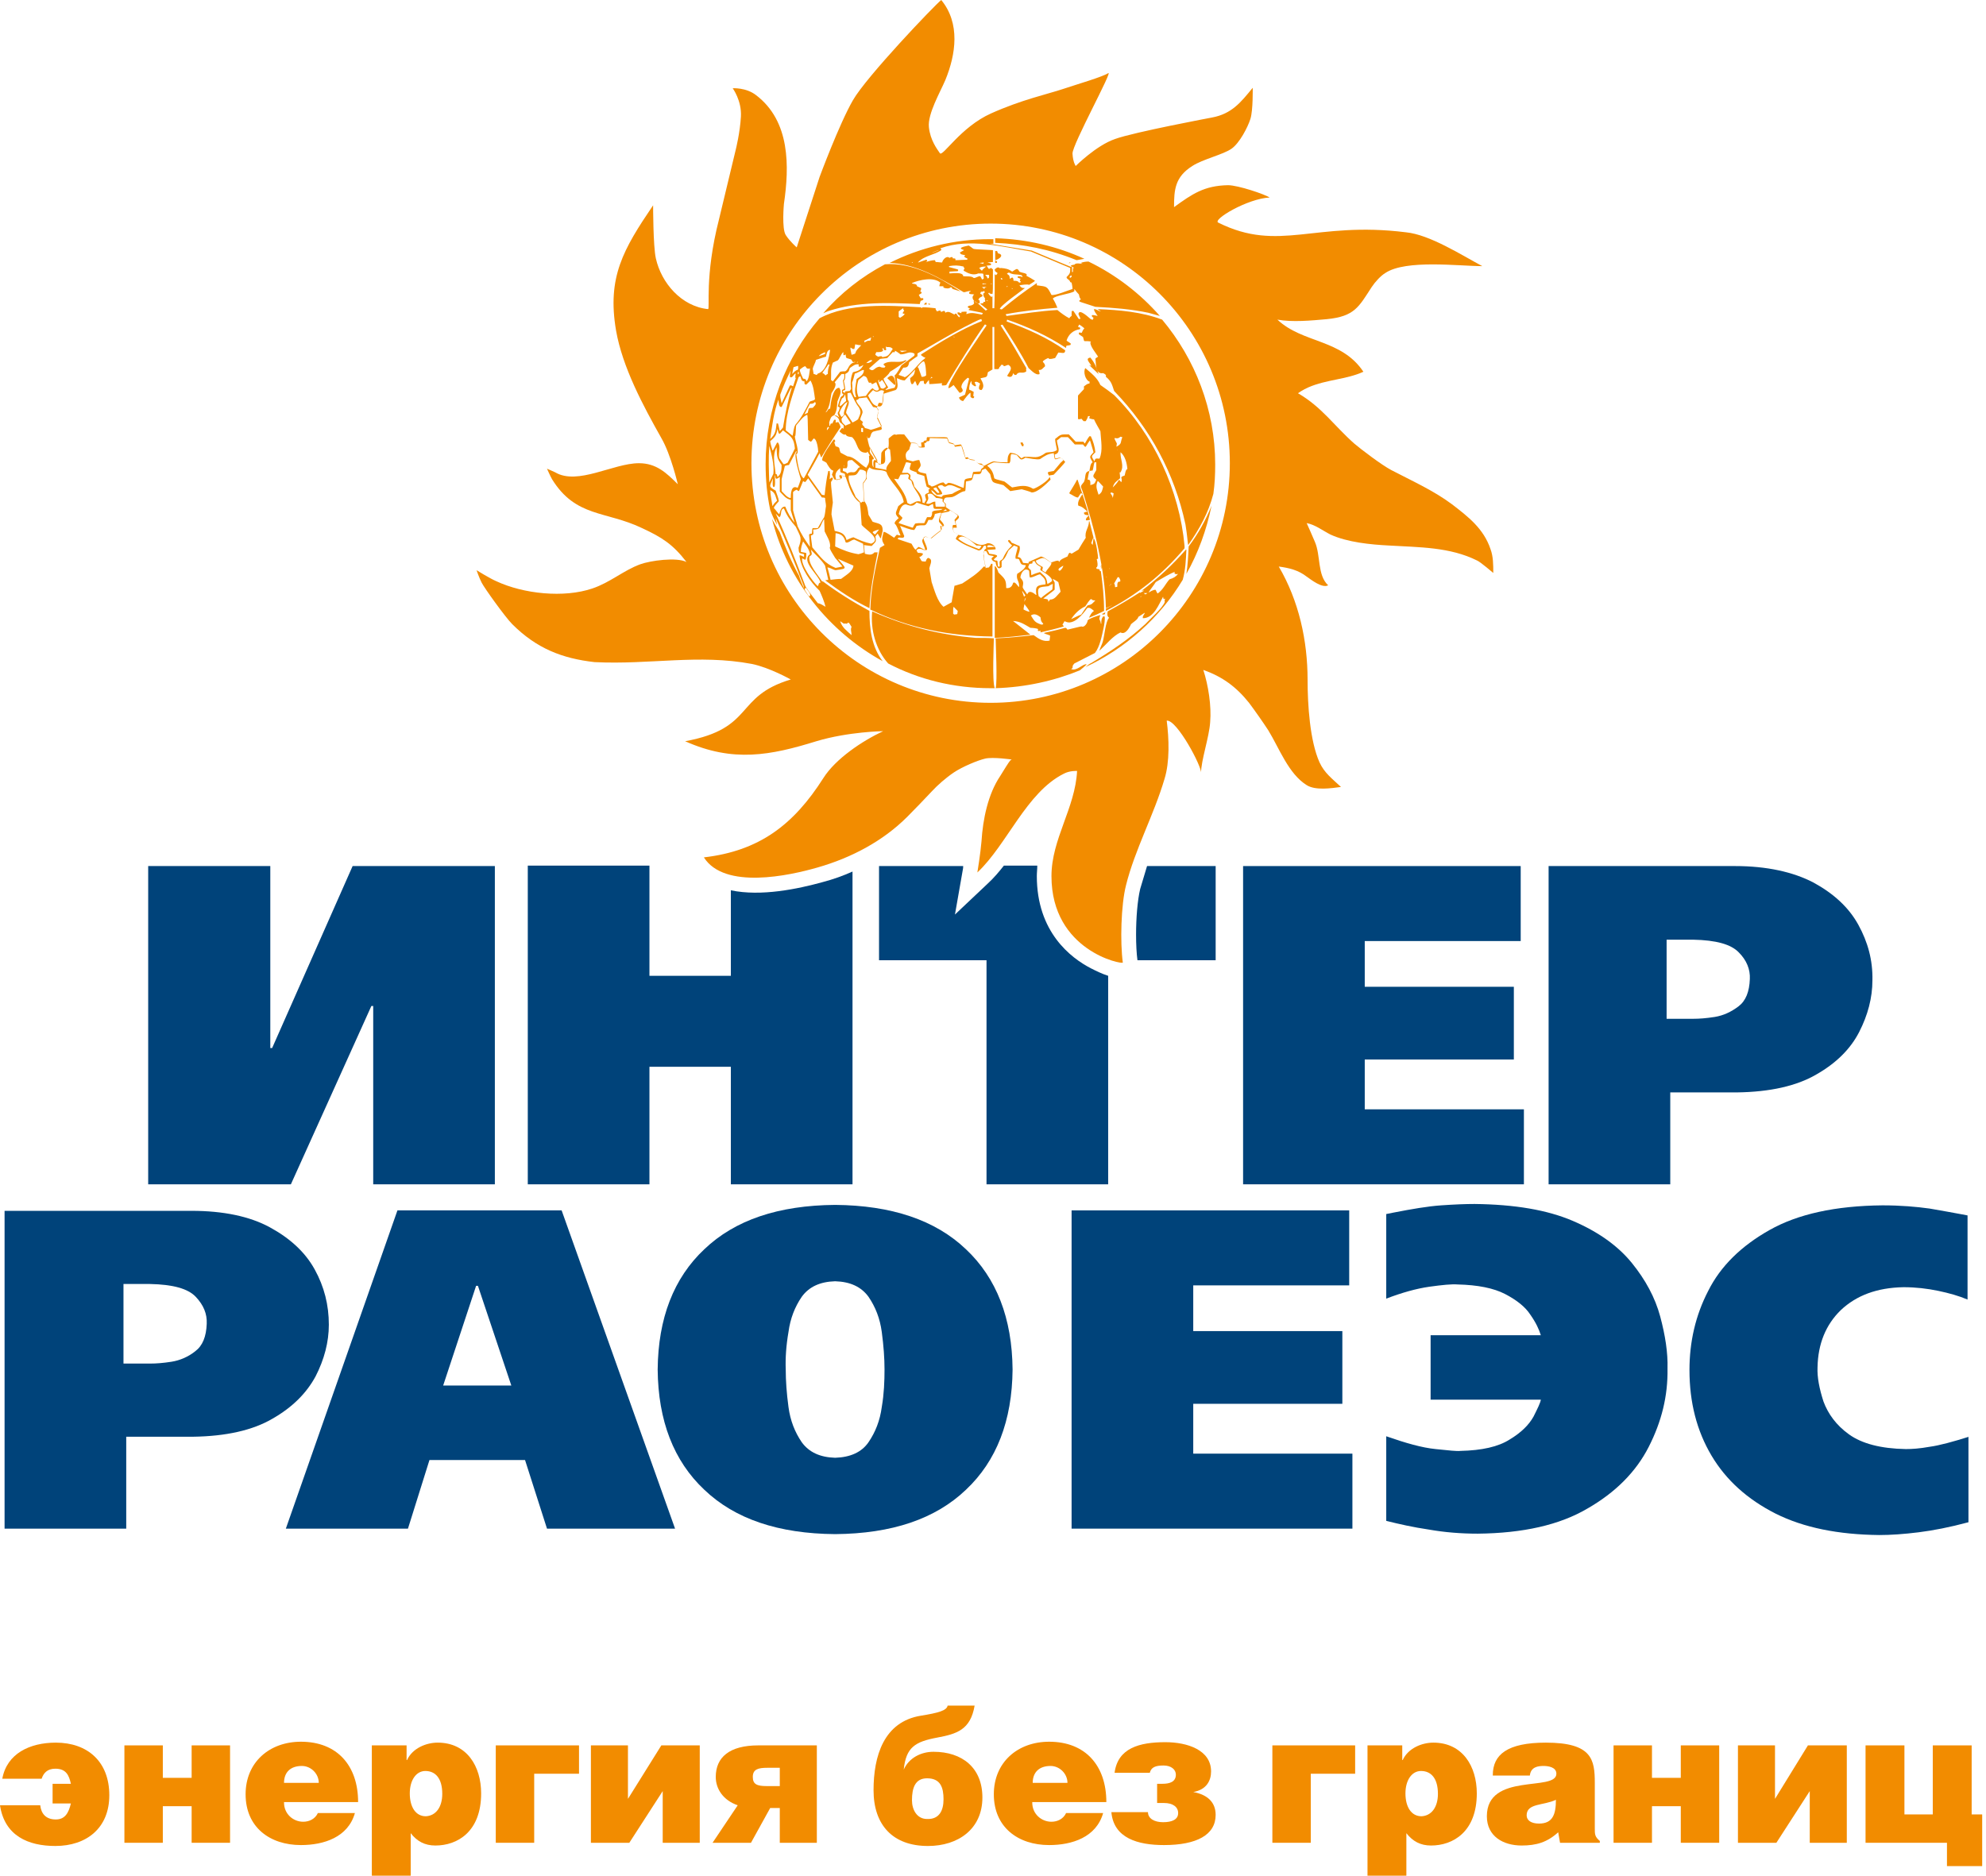
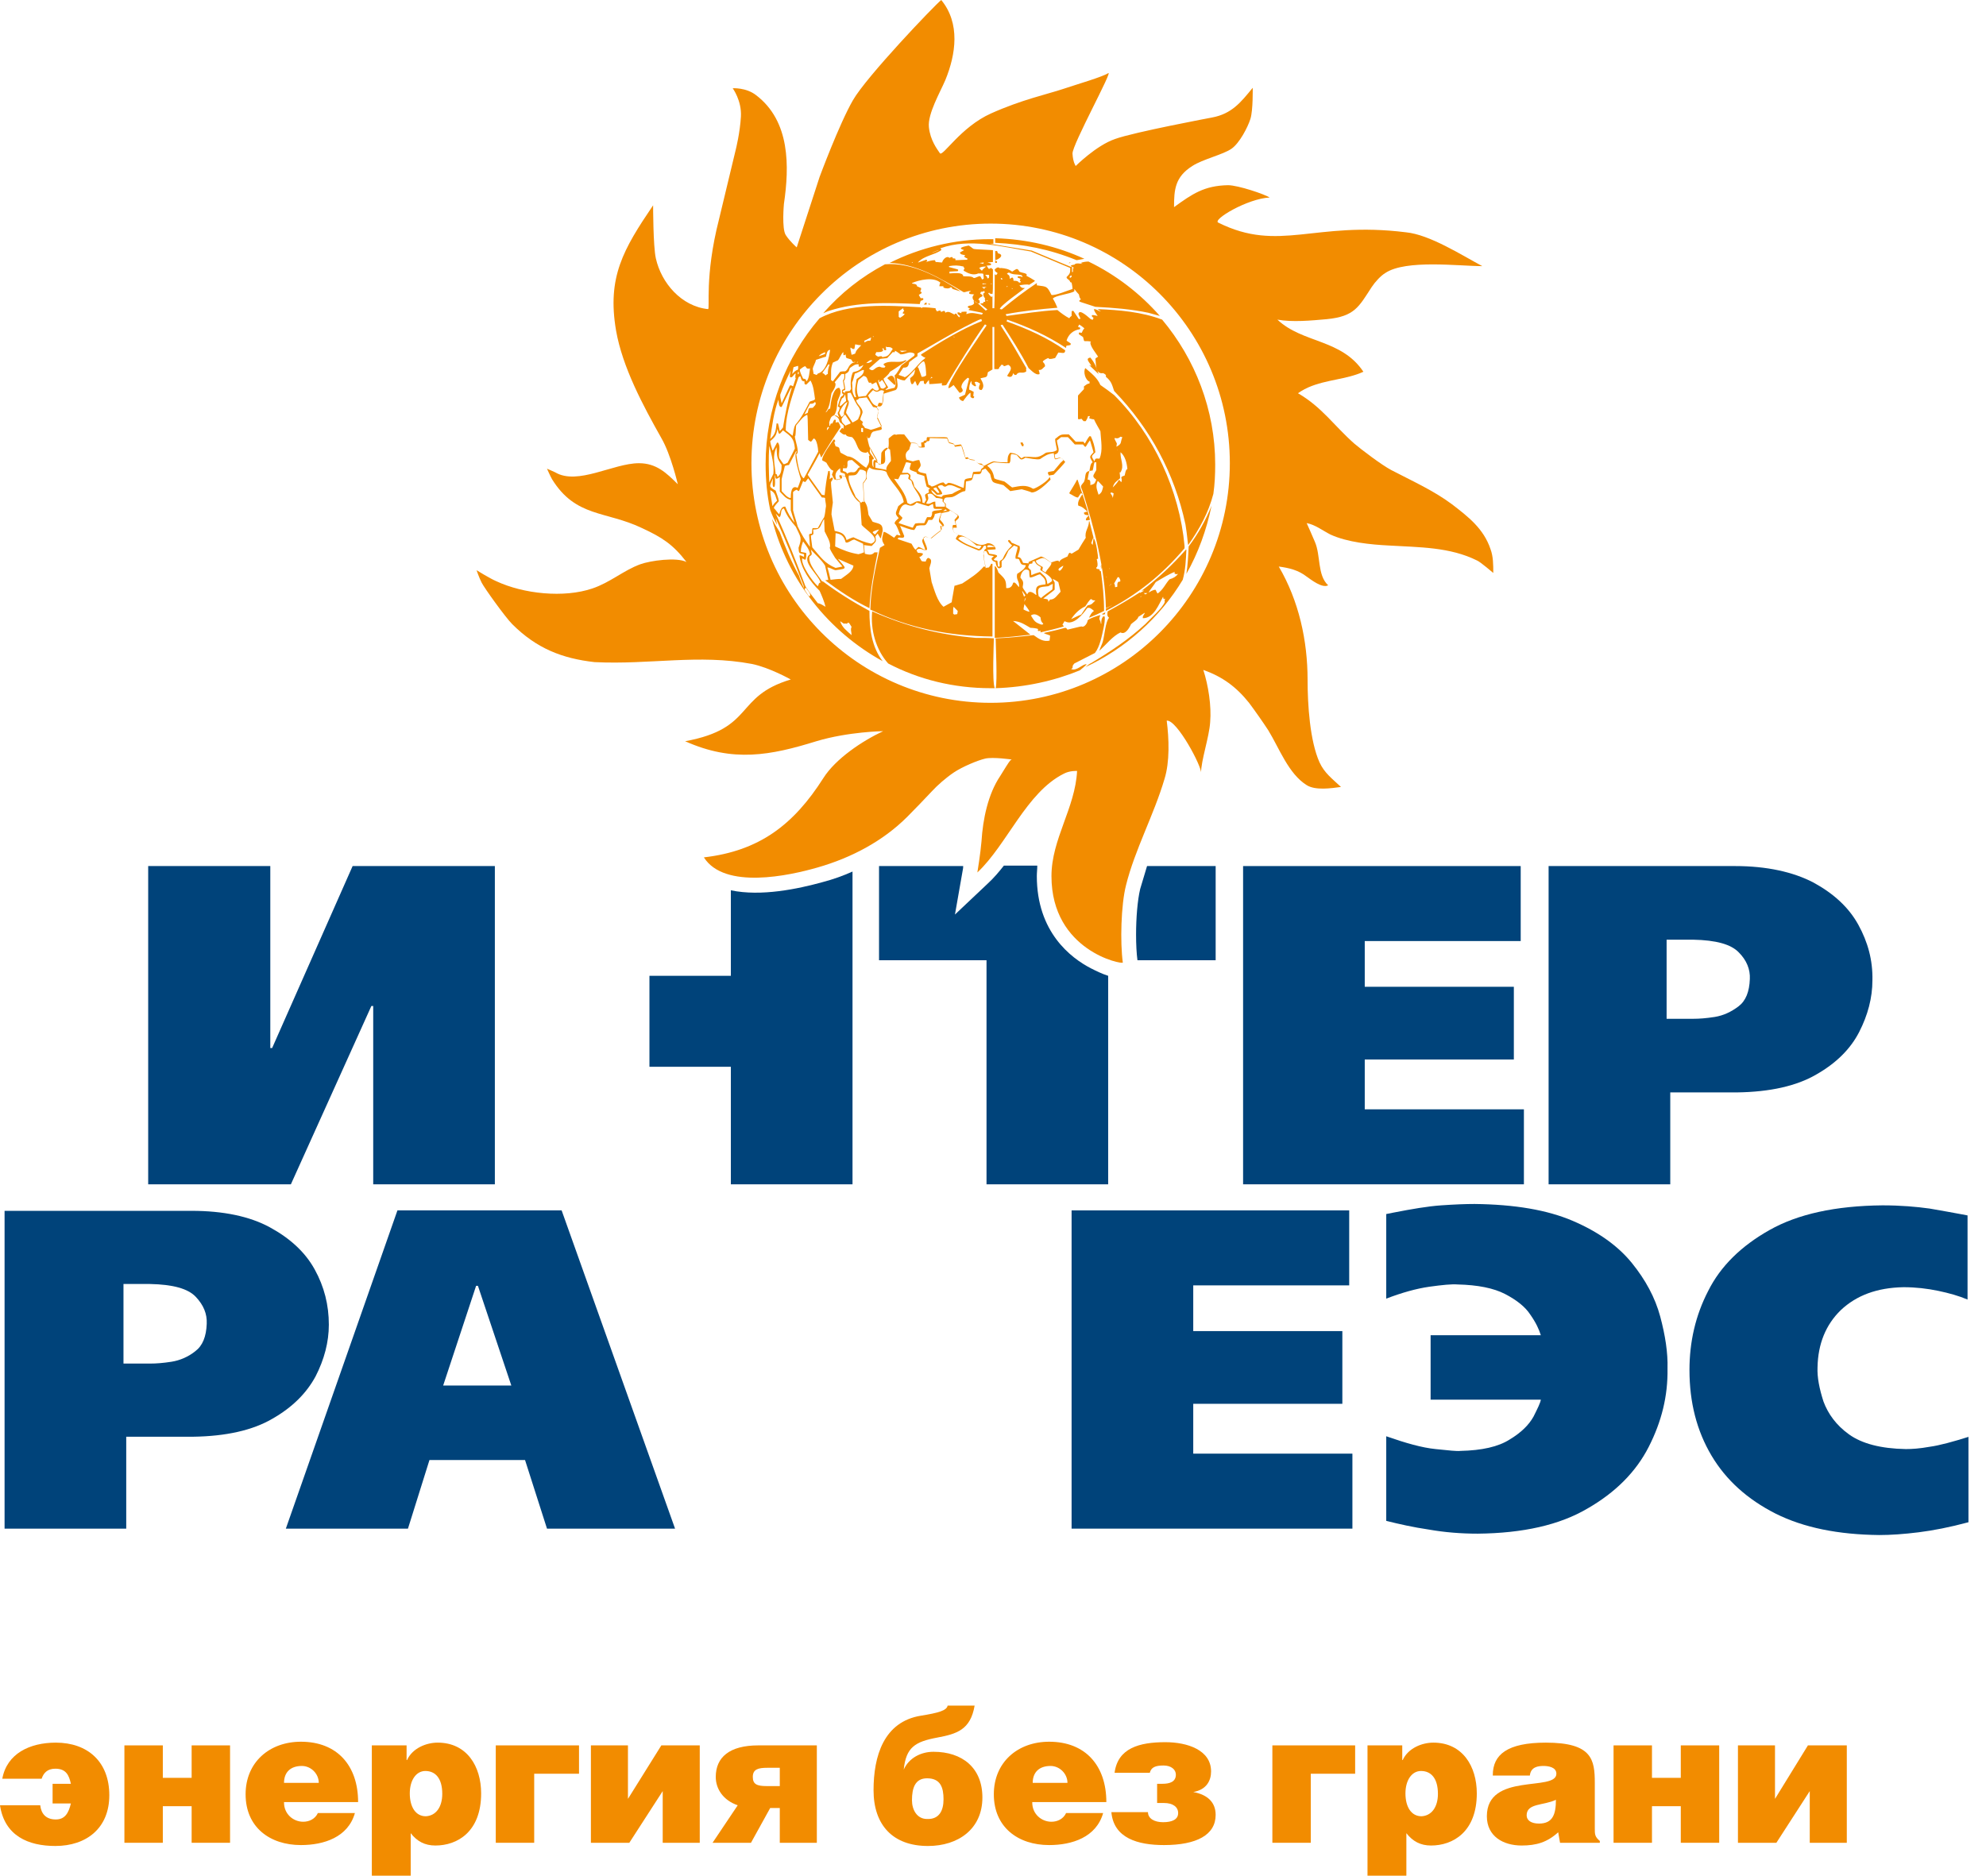
<svg xmlns="http://www.w3.org/2000/svg" width="271" height="256" viewBox="0 0 271 256" fill="none">
  <path fill-rule="evenodd" clip-rule="evenodd" d="M7.614 248.324C8.862 248.324 9.361 247.45 9.673 246.139H7.177V243.456H9.673C9.424 242.333 9.049 241.396 7.551 241.396C6.428 241.396 5.929 242.02 5.679 242.769H0.312C0.936 239.337 4.057 237.839 7.614 237.839C11.982 237.839 14.916 240.46 14.916 245.016C14.916 249.51 11.795 251.943 7.551 251.943C3.869 251.943 0.624 250.57 0 246.389H5.492C5.617 247.512 6.241 248.324 7.614 248.324Z" fill="#F28C00" />
  <path fill-rule="evenodd" clip-rule="evenodd" d="M22.218 242.644H26.15V238.214H31.392V251.507H26.15V246.514H22.218V251.507H16.976V238.214H22.218V242.644Z" fill="#F28C00" />
  <path fill-rule="evenodd" clip-rule="evenodd" d="M43.499 243.331C43.499 242.083 42.438 241.022 41.19 241.022C39.63 241.022 38.756 241.896 38.756 243.331H43.499ZM38.756 246.015C38.756 247.575 40.004 248.636 41.377 248.636C42.188 248.636 43 248.261 43.374 247.45H48.429C47.493 250.758 44.185 251.819 41.065 251.819C36.821 251.819 33.514 249.385 33.514 244.891C33.514 240.523 36.759 237.714 41.065 237.714C45.995 237.714 48.866 240.96 48.866 245.952H38.756V246.015Z" fill="#F28C00" />
  <path fill-rule="evenodd" clip-rule="evenodd" d="M60.349 244.829C60.349 242.707 59.413 241.708 58.04 241.708C56.792 241.708 55.918 242.957 55.918 244.766C55.918 246.639 56.73 247.887 58.102 247.887C59.475 247.824 60.349 246.639 60.349 244.829ZM55.481 238.214V240.211H55.544C56.293 238.588 58.165 237.839 59.725 237.839C63.719 237.839 65.654 241.084 65.654 244.766C65.654 250.009 62.409 251.881 59.413 251.881C57.978 251.881 56.917 251.319 56.043 250.196V256H50.738V238.214H55.481Z" fill="#F28C00" />
  <path fill-rule="evenodd" clip-rule="evenodd" d="M79.01 238.214V242.083H72.894V251.507H67.651V238.214H79.01Z" fill="#F28C00" />
  <path fill-rule="evenodd" clip-rule="evenodd" d="M85.687 245.515L90.243 238.214H95.485V251.507H90.43V244.454L85.874 251.507H80.632V238.214H85.687V245.515Z" fill="#F28C00" />
  <path fill-rule="evenodd" clip-rule="evenodd" d="M106.406 241.272H104.721C103.473 241.272 102.724 241.459 102.724 242.52C102.724 243.518 103.286 243.768 104.597 243.768H106.406V241.272ZM105.096 246.763L102.475 251.507H97.232L100.665 246.389C98.668 245.703 97.669 244.142 97.669 242.52C97.669 239.836 99.541 238.214 103.473 238.214H111.462V251.507H106.406V246.763H105.096Z" fill="#F28C00" />
  <path fill-rule="evenodd" clip-rule="evenodd" d="M128.749 245.578C128.749 244.018 128.374 242.707 126.502 242.707C124.879 242.707 124.443 244.018 124.443 245.703C124.443 247.013 125.129 248.261 126.502 248.261C128.187 248.324 128.749 247.076 128.749 245.578ZM127.376 239.087C131.307 239.087 134.053 241.272 134.053 245.328C134.053 249.634 130.746 251.944 126.627 251.944C121.821 251.944 119.2 249.073 119.2 244.33C119.2 239.711 120.573 234.968 125.691 234.157C128 233.783 129.186 233.471 129.31 232.784H132.992C132.431 236.092 130.559 236.653 127.875 237.153C124.879 237.714 123.631 238.463 123.319 241.521C124.006 239.961 125.628 239.087 127.376 239.087Z" fill="#F28C00" />
  <path fill-rule="evenodd" clip-rule="evenodd" d="M145.661 243.331C145.661 242.083 144.6 241.022 143.352 241.022C141.792 241.022 140.918 241.896 140.918 243.331H145.661ZM140.856 246.015C140.856 247.575 142.104 248.636 143.477 248.636C144.288 248.636 145.099 248.261 145.474 247.45H150.529C149.593 250.758 146.285 251.819 143.165 251.819C138.921 251.819 135.613 249.385 135.613 244.891C135.613 240.523 138.859 237.714 143.165 237.714C148.095 237.714 150.966 240.96 150.966 245.952H140.856V246.015Z" fill="#F28C00" />
  <path fill-rule="evenodd" clip-rule="evenodd" d="M158.643 243.456C159.579 243.456 160.453 243.206 160.453 242.208C160.453 241.521 159.829 240.96 158.768 240.96C157.645 240.96 157.083 241.209 156.896 241.958H152.09C152.527 238.588 155.46 237.777 159.018 237.777C162.013 237.777 165.258 238.838 165.258 241.771C165.258 243.019 164.634 244.267 162.824 244.579C164.884 244.954 165.882 246.077 165.882 247.7C165.882 250.446 163.261 251.819 158.83 251.819C155.273 251.819 151.965 250.883 151.653 247.325H156.646C156.646 248.199 157.52 248.698 158.705 248.698C159.954 248.698 160.765 248.324 160.765 247.45C160.765 246.639 160.078 246.077 158.83 246.077H157.894V243.456H158.643Z" fill="#F28C00" />
  <path fill-rule="evenodd" clip-rule="evenodd" d="M184.917 238.214V242.083H178.863V251.507H173.621V238.214H184.917Z" fill="#F28C00" />
  <path fill-rule="evenodd" clip-rule="evenodd" d="M196.212 244.829C196.212 242.707 195.276 241.708 193.903 241.708C192.655 241.708 191.781 242.957 191.781 244.766C191.781 246.639 192.593 247.887 193.966 247.887C195.339 247.824 196.212 246.639 196.212 244.829ZM191.345 238.214V240.211H191.407C192.156 238.588 194.028 237.839 195.588 237.839C199.583 237.839 201.517 241.084 201.517 244.766C201.517 250.009 198.272 251.881 195.276 251.881C193.841 251.881 192.78 251.319 191.906 250.196V256H186.602V238.214H191.345Z" fill="#F28C00" />
  <path fill-rule="evenodd" clip-rule="evenodd" d="M208.319 247.762C208.319 248.449 208.943 248.885 210.004 248.885C211.876 248.885 212.313 247.637 212.313 245.64C210.628 246.451 208.319 246.077 208.319 247.762ZM203.701 242.27C203.701 239.462 205.698 237.839 210.94 237.839C217.244 237.839 217.618 240.148 217.618 243.331V249.572C217.618 250.321 217.618 250.695 218.305 251.257V251.507H212.875L212.625 250.071C211.128 251.444 209.63 251.881 207.633 251.881C205.136 251.881 202.89 250.633 202.89 247.887C202.89 241.833 212.376 244.579 212.376 242.083C212.376 241.147 211.19 241.022 210.628 241.022C209.879 241.022 208.881 241.147 208.756 242.333H203.701V242.27Z" fill="#F28C00" />
  <path fill-rule="evenodd" clip-rule="evenodd" d="M225.42 242.644H229.352V238.214H234.594V251.507H229.352V246.514H225.42V251.507H220.178V238.214H225.42V242.644Z" fill="#F28C00" />
  <path fill-rule="evenodd" clip-rule="evenodd" d="M242.207 245.515L246.701 238.214H252.006V251.507H246.95V244.454L242.395 251.507H237.152V238.214H242.207V245.515Z" fill="#F28C00" />
-   <path fill-rule="evenodd" clip-rule="evenodd" d="M259.869 247.637H263.739V238.214H269.043V247.637H270.479V254.689H265.673V251.507H254.564V238.214H259.869V247.637Z" fill="#F28C00" />
  <path fill-rule="evenodd" clip-rule="evenodd" d="M155.585 121.322C155.211 122.883 155.023 125.316 155.023 127.563C155.023 128.874 155.086 130.122 155.211 131.058H165.883V118.202H156.521C156.209 119.263 155.897 120.261 155.585 121.322Z" fill="#00437A" />
  <path fill-rule="evenodd" clip-rule="evenodd" d="M0.624 165.196V208.632H17.225V196.088H26.336C30.83 196.025 34.45 195.214 37.133 193.654C39.879 192.094 41.814 190.159 43.062 187.85C44.248 185.541 44.872 183.169 44.872 180.798C44.872 178.114 44.248 175.618 42.937 173.246C41.627 170.875 39.567 169.002 36.821 167.505C34.075 166.007 30.455 165.258 26.149 165.258H0.624V165.196ZM16.85 175.243H20.47C23.59 175.306 25.65 175.867 26.711 176.991C27.772 178.114 28.271 179.3 28.209 180.673C28.146 182.42 27.647 183.668 26.648 184.417C25.712 185.166 24.589 185.666 23.403 185.853C22.217 186.04 21.281 186.102 20.532 186.102H16.85V175.243Z" fill="#00437A" />
  <path fill-rule="evenodd" clip-rule="evenodd" d="M54.233 165.196L39.005 208.632H55.668L58.601 199.271H71.645L74.64 208.632H92.115L76.637 165.196H54.233ZM65.216 175.493L69.772 189.098H60.473L64.967 175.493H65.216Z" fill="#00437A" />
-   <path fill-rule="evenodd" clip-rule="evenodd" d="M113.958 164.447C106.219 164.509 100.29 166.506 96.109 170.5C91.927 174.432 89.806 179.924 89.743 186.914C89.806 193.904 91.927 199.395 96.109 203.327C100.29 207.321 106.219 209.318 113.958 209.381C121.696 209.318 127.625 207.321 131.807 203.327C135.988 199.395 138.11 193.904 138.172 186.914C138.11 179.924 135.988 174.432 131.807 170.5C127.625 166.506 121.634 164.509 113.958 164.447ZM113.958 174.869C116.017 174.931 117.515 175.618 118.514 176.991C119.45 178.364 120.074 179.924 120.323 181.796C120.573 183.668 120.698 185.354 120.698 186.914C120.698 188.474 120.635 190.221 120.323 192.031C120.074 193.904 119.45 195.464 118.514 196.837C117.577 198.21 116.017 198.896 113.958 198.959C111.898 198.896 110.4 198.21 109.402 196.837C108.466 195.464 107.842 193.904 107.592 192.031C107.342 190.159 107.218 188.474 107.218 186.914C107.155 185.354 107.28 183.606 107.592 181.796C107.842 179.924 108.466 178.364 109.402 176.991C110.4 175.618 111.898 174.931 113.958 174.869Z" fill="#00437A" />
  <path fill-rule="evenodd" clip-rule="evenodd" d="M146.224 165.196V208.632H184.543V198.397H162.824V191.594H183.17V181.671H162.824V175.431H184.106V165.196H146.224Z" fill="#00437A" />
  <path fill-rule="evenodd" clip-rule="evenodd" d="M195.214 182.171V191.033H210.254C210.192 191.47 209.817 192.218 209.256 193.342C208.632 194.465 207.571 195.526 206.01 196.462C204.45 197.461 202.204 197.96 199.27 198.022C198.833 198.085 197.71 197.96 195.9 197.773C194.028 197.586 191.844 196.961 189.16 196.025V207.571C190.908 208.008 192.842 208.445 194.964 208.757C197.086 209.131 199.333 209.318 201.642 209.318C207.82 209.256 212.813 208.133 216.62 205.886C220.427 203.702 223.235 200.893 224.983 197.461C226.73 194.028 227.604 190.533 227.541 186.789C227.604 184.605 227.229 182.233 226.543 179.674C225.856 177.116 224.546 174.682 222.674 172.372C220.801 170.063 218.118 168.129 214.623 166.631C211.128 165.133 206.697 164.384 201.205 164.322C199.957 164.322 198.459 164.384 196.649 164.509C194.839 164.634 192.655 165.008 190.096 165.508L189.16 165.695V177.24C191.282 176.429 193.279 175.867 195.027 175.618C196.836 175.368 198.085 175.243 198.896 175.306C201.642 175.368 203.826 175.805 205.386 176.616C206.947 177.428 208.132 178.364 208.819 179.425C209.568 180.486 210.005 181.422 210.254 182.233H195.214V182.171Z" fill="#00437A" />
  <path fill-rule="evenodd" clip-rule="evenodd" d="M268.669 196.088C266.484 196.774 264.675 197.274 263.302 197.461C261.929 197.71 260.868 197.773 260.056 197.773C256.624 197.71 254.065 197.024 252.318 195.776C250.57 194.528 249.447 192.967 248.823 191.282C248.261 189.535 247.949 187.975 248.012 186.602C248.074 183.419 249.135 180.798 251.194 178.801C253.316 176.804 256.125 175.743 259.744 175.68C261.429 175.68 262.99 175.867 264.487 176.179C265.985 176.491 267.296 176.866 268.482 177.365V165.882L267.483 165.695C266.484 165.508 265.111 165.258 263.302 164.946C261.492 164.696 259.37 164.509 256.874 164.509C250.445 164.571 245.328 165.695 241.459 167.879C237.589 170.063 234.781 172.809 233.096 176.179C231.348 179.549 230.537 183.169 230.537 186.976C230.537 191.407 231.536 195.276 233.533 198.647C235.53 202.017 238.463 204.638 242.27 206.572C246.139 208.507 250.82 209.443 256.437 209.506C257.997 209.506 259.807 209.381 261.804 209.131C263.801 208.882 266.048 208.445 268.606 207.758V196.088H268.669Z" fill="#00437A" />
-   <path fill-rule="evenodd" clip-rule="evenodd" d="M112.273 120.386C108.903 121.322 103.848 122.383 99.729 121.51V133.18H88.62V118.14H72.019V161.638H88.62V145.599H99.729V161.638H116.33V118.951C115.081 119.513 113.708 120.012 112.273 120.386Z" fill="#00437A" />
+   <path fill-rule="evenodd" clip-rule="evenodd" d="M112.273 120.386C108.903 121.322 103.848 122.383 99.729 121.51V133.18H88.62V118.14H72.019H88.62V145.599H99.729V161.638H116.33V118.951C115.081 119.513 113.708 120.012 112.273 120.386Z" fill="#00437A" />
  <path fill-rule="evenodd" clip-rule="evenodd" d="M148.907 132.181C146.098 130.746 141.48 127.189 141.48 119.575C141.48 119.076 141.543 118.639 141.543 118.14H136.987C136.3 119.013 135.614 119.825 134.802 120.573L130.309 124.817L131.37 118.764C131.37 118.764 131.432 118.514 131.432 118.202H119.949V131.058H134.615V161.638H151.216V133.18C150.405 132.93 149.531 132.493 148.907 132.181Z" fill="#00437A" />
  <path fill-rule="evenodd" clip-rule="evenodd" d="M37.133 143.041H36.884V118.202H20.221V161.638H39.692L50.676 137.299H50.926V161.638H67.526V118.202H48.117L37.133 143.041Z" fill="#00437A" />
  <path fill-rule="evenodd" clip-rule="evenodd" d="M253.566 126.19C252.255 123.819 250.196 121.946 247.45 120.449C244.704 119.013 241.084 118.202 236.778 118.202H211.315V161.638H227.916V149.094H237.028C241.521 149.032 245.141 148.22 247.824 146.66C250.57 145.1 252.505 143.165 253.691 140.856C254.877 138.547 255.501 136.176 255.501 133.804C255.563 131.058 254.877 128.562 253.566 126.19ZM238.775 133.617C238.713 135.364 238.214 136.612 237.215 137.361C236.216 138.11 235.156 138.61 233.97 138.797C232.784 138.984 231.848 139.046 231.099 139.046H227.417V128.25H231.037C234.157 128.312 236.216 128.874 237.277 129.997C238.338 131.058 238.838 132.306 238.775 133.617Z" fill="#00437A" />
  <path fill-rule="evenodd" clip-rule="evenodd" d="M186.227 144.601H206.572V134.678H186.227V128.437H207.508V118.202H169.626V161.638H207.945V151.403H186.227V144.601Z" fill="#00437A" />
  <path fill-rule="evenodd" clip-rule="evenodd" d="M198.148 68.837C195.651 66.964 192.593 65.591 189.847 64.156C188.537 63.469 185.666 61.285 184.792 60.536C182.046 58.102 180.361 55.544 177.116 53.671C177.116 53.671 177.803 53.172 178.551 52.86C180.985 51.799 183.731 51.799 186.041 50.738C183.045 46.245 177.74 46.869 174.308 43.624C176.305 43.998 178.988 43.748 181.048 43.561C184.855 43.187 185.416 41.876 187.164 39.193C187.663 38.444 188.412 37.632 189.036 37.258C191.845 35.386 199.084 36.322 202.267 36.322C199.458 34.824 195.09 32.016 191.845 31.704C179.363 30.143 174.557 34.512 166.257 30.393C165.321 30.018 170.251 27.085 173.247 26.96C172.623 26.524 168.941 25.276 167.568 25.276C164.322 25.338 162.7 26.461 160.203 28.271C160.203 25.9 160.328 24.152 162.7 22.654C164.135 21.718 166.943 21.094 168.067 20.283C169.128 19.534 170.251 17.412 170.626 16.226C171 15.04 170.938 11.982 170.938 11.982C169.315 13.979 168.067 15.54 165.383 16.039C165.383 16.039 154.711 18.036 152.153 18.972C149.594 19.846 146.786 22.654 146.786 22.654C146.786 22.654 146.411 22.155 146.349 20.969C146.286 19.784 151.965 9.486 151.217 9.985C150.468 10.485 147.035 11.483 144.976 12.17C142.916 12.856 139.421 13.605 135.24 15.477C131.059 17.35 128.625 21.469 128.25 20.907C127.876 20.345 126.94 19.159 126.752 17.35C126.565 15.54 128.313 12.544 128.999 10.921C130.434 7.427 131.059 3.183 128.437 0C127.501 0.749 118.265 10.422 116.393 13.668C114.52 16.913 111.837 24.152 111.837 24.152L108.716 33.763C108.716 33.763 107.78 32.952 107.218 32.078C106.657 31.204 106.969 27.834 106.969 27.834C107.718 22.717 107.843 16.538 103.162 12.981C101.789 11.92 99.979 12.045 99.979 12.045C99.979 12.045 101.227 13.73 101.102 15.914C100.978 18.099 100.416 20.345 100.416 20.345L98.107 29.956C96.11 37.757 96.921 42.251 96.609 42.188C92.989 41.814 90.243 38.631 89.494 35.261C89.12 33.638 89.12 28.021 89.12 28.021C85.063 34.013 82.817 37.82 84.065 45.121C84.939 50.114 87.747 55.356 90.243 59.787C91.554 62.034 92.49 66.091 92.49 66.091C90.93 64.531 89.557 63.22 87.185 63.22C83.69 63.22 78.823 66.278 75.765 64.468C75.515 64.343 74.641 63.969 74.641 63.969C74.641 63.969 75.078 64.967 75.328 65.404C78.573 70.647 82.692 69.71 87.622 72.082C90.306 73.33 91.804 74.266 93.676 76.7C92.303 76.014 88.746 76.513 87.373 77.012C85.126 77.823 83.254 79.508 80.82 80.32C76.95 81.63 71.458 81.069 67.714 79.321C66.84 78.947 65.03 77.823 65.03 77.823C65.03 77.823 65.342 78.76 65.717 79.508C66.091 80.257 68.962 84.252 69.898 85.188C73.206 88.495 76.701 89.868 81.132 90.368C88.746 90.742 95.298 89.244 102.6 90.617C105.034 91.117 107.905 92.739 107.905 92.739C100.166 95.048 103.037 99.417 93.489 101.164C100.041 104.098 105.159 103.099 111.4 101.164C115.768 99.854 120.512 99.791 120.512 99.791C117.703 101.102 114.021 103.536 112.336 106.219C108.279 112.585 103.599 116.142 96.047 117.016C98.856 121.447 107.718 119.512 111.587 118.389C116.143 117.079 120.449 114.832 123.819 111.462C124.506 110.775 126.503 108.716 127.189 107.967C127.876 107.218 129.061 106.157 130.185 105.408C131.308 104.659 133.368 103.785 134.429 103.536C135.49 103.286 138.048 103.661 138.048 103.661L137.861 103.785C137.674 103.973 136.987 105.096 136.488 105.907C134.803 108.404 134.117 111.836 133.929 114.832C133.805 116.392 133.368 119.076 133.368 119.076C137.424 115.269 140.045 108.154 145.163 105.595C145.974 105.158 146.973 105.221 146.973 105.221C146.723 110.276 143.478 114.52 143.478 119.575C143.478 129.81 153.214 131.682 153.214 131.37C152.839 128.624 152.964 123.507 153.65 120.823C154.836 116.018 157.457 111.212 158.893 106.344C159.642 103.973 159.517 100.79 159.205 98.356C160.578 98.169 164.073 104.722 163.885 105.533C163.885 103.785 165.009 100.603 165.134 98.543C165.321 96.359 164.884 93.55 164.198 91.429C166.819 92.365 168.691 93.738 170.438 95.922C171.187 96.921 172.373 98.606 173.06 99.666C174.557 102.1 175.806 105.595 178.302 107.156C179.488 107.904 181.61 107.592 182.983 107.405C181.797 106.282 180.736 105.533 180.049 104.035C178.739 101.102 178.427 96.172 178.427 92.802C178.427 87.434 177.241 82.005 174.495 77.324C175.93 77.511 177.179 77.823 178.302 78.697C178.926 79.134 180.424 80.32 181.235 79.883C179.737 78.51 180.237 75.826 179.425 73.954C179.176 73.33 178.302 71.395 178.302 71.395C179.425 71.583 180.549 72.456 181.547 72.956C183.856 74.017 187.039 74.329 189.535 74.453C193.654 74.703 197.836 74.641 201.58 76.513C202.017 76.7 203.765 78.198 203.765 78.198C203.765 77.075 203.765 75.951 203.39 74.953C202.454 72.144 200.332 70.522 198.148 68.837ZM135.178 95.922C117.141 95.922 102.538 81.256 102.538 63.22C102.538 45.184 117.141 30.518 135.178 30.518C153.214 30.518 167.817 45.184 167.817 63.22C167.817 81.256 153.214 95.922 135.178 95.922Z" fill="#F28C00" />
  <path fill-rule="evenodd" clip-rule="evenodd" d="M121.198 90.555C119.513 88.683 118.764 85.937 119.014 83.44C123.695 85.5 128.063 86.623 133.181 87.06C133.992 87.06 134.803 87.06 135.615 87.122C135.615 87.809 135.365 93.051 135.739 93.925C135.552 93.925 135.365 93.925 135.178 93.925C130.123 93.925 125.38 92.739 121.198 90.555ZM135.864 93.925C136.114 93.051 135.864 87.871 135.864 87.122C137.612 87.06 139.359 86.873 141.044 86.686C141.731 87.185 142.355 87.622 143.228 87.434C143.228 87.185 143.291 86.998 143.291 86.748C143.041 86.623 142.729 86.561 142.479 86.436V86.374C143.416 86.186 144.414 85.937 145.35 85.687C145.538 85.687 145.538 85.812 145.662 85.937C147.472 85.5 147.472 85.5 147.597 85.5C147.971 85.687 148.408 85.001 148.408 84.689C148.533 84.439 149.844 84.002 150.156 83.94C149.844 84.751 150.156 84.439 150.218 85.125H150.281C150.281 84.626 150.281 84.501 150.53 84.127C150.593 84.127 150.655 84.127 150.717 84.127C150.842 84.376 150.655 85.437 150.593 85.687C150.343 86.81 150.093 88.246 149.407 89.12C148.471 89.619 147.535 90.056 146.598 90.555C146.286 90.929 146.411 90.805 146.349 91.179C146.286 91.241 146.224 91.241 146.162 91.304C146.91 91.678 147.847 90.493 148.283 90.68C147.971 90.992 147.659 91.241 147.347 91.491C143.852 92.926 139.921 93.8 135.864 93.925ZM148.096 91.054C153.588 88.495 158.269 84.314 161.389 79.134C161.764 77.823 161.826 76.388 161.889 75.015C161.826 75.015 161.826 75.015 161.826 75.015C159.954 77.137 158.019 78.947 155.773 80.632C155.835 80.632 155.835 80.632 156.022 80.57C156.022 80.57 156.022 80.632 156.085 80.632C155.96 80.694 155.96 80.694 155.523 80.944C155.523 80.944 155.523 80.944 155.585 80.819C154.15 81.755 152.652 82.629 151.154 83.44C151.092 83.815 151.029 84.064 151.342 84.314C150.842 84.813 150.717 86.81 150.468 87.622C150.405 87.871 150.031 88.62 150.031 88.807C150.905 87.996 151.841 86.81 152.902 86.311C153.526 86.686 154.087 85.749 154.337 85.188C154.587 84.938 155.273 84.564 155.336 84.189C155.648 84.002 155.897 83.815 156.209 83.627C156.209 83.815 155.835 84.127 155.96 84.376C157.458 84.376 158.144 82.442 158.706 81.443C158.768 81.63 158.706 81.88 158.955 81.693C159.018 81.818 158.831 82.005 158.955 82.13C158.643 83.003 156.958 84.439 156.272 85.188C153.963 87.31 151.591 88.87 148.908 90.493C148.72 90.555 148.408 90.805 148.096 91.054ZM105.346 70.834C107.468 79.197 113.085 86.186 120.449 90.243C118.951 88.308 118.639 85.812 118.639 83.378C116.455 82.192 114.333 80.882 112.336 79.384C112.274 79.384 112.211 79.321 112.149 79.321C111.65 78.51 110.214 76.95 110.464 75.951C110.901 75.639 110.776 75.639 110.651 75.015C111.275 75.702 112.087 76.388 112.586 77.199C112.711 77.823 112.898 78.51 113.023 79.134C112.898 79.134 112.773 79.197 112.586 79.197C114.52 80.632 116.455 81.942 118.639 83.003C118.764 80.382 119.263 77.948 119.763 75.39C119.638 75.39 119.451 75.39 119.326 75.39C118.951 75.826 118.515 75.702 118.015 75.577C117.953 75.202 117.953 74.766 117.891 74.391C118.827 74.516 118.827 74.516 118.951 74.516C119.576 73.829 119.576 74.017 119.451 73.205C119.576 73.081 119.638 72.956 119.763 72.831C119.888 73.018 120.012 73.268 120.137 73.455H120.2C120.262 73.143 120.387 72.768 120.449 72.456C120.449 71.395 119.95 71.52 119.076 71.208C118.889 70.896 118.702 70.584 118.515 70.272C118.39 69.461 118.39 69.024 117.953 68.4C117.891 67.588 117.828 66.777 117.828 65.966C117.953 65.779 118.14 65.529 118.265 65.342C118.265 64.593 118.203 64.406 118.639 63.782C119.263 64.343 120.262 63.969 120.949 64.406C121.448 65.903 123.07 66.902 123.32 68.525C122.946 68.774 122.946 68.774 122.571 69.086C122.259 70.022 122.009 70.022 122.634 70.709C122.446 70.896 122.072 71.146 122.072 71.458C122.384 71.645 122.696 72.706 122.883 73.081C122.259 73.081 122.571 72.706 122.009 73.392C121.697 73.205 120.886 72.581 120.574 72.581C120.387 73.455 120.2 73.642 120.699 74.391C120.512 74.516 120.262 74.641 120.075 74.766C119.451 77.511 118.827 80.32 118.764 83.191C124.069 85.749 129.561 86.81 135.427 86.873C135.427 83.565 135.427 80.257 135.427 76.95C135.365 76.95 135.302 76.95 135.24 76.95C135.178 77.137 135.053 77.324 134.928 77.449C134.803 77.449 134.616 77.511 134.491 77.511C134.366 76.887 134.242 76.326 134.179 75.764C134.242 75.577 134.304 75.39 134.304 75.202C134.429 75.202 134.491 75.202 134.616 75.265C134.866 75.889 134.928 75.764 135.615 75.889C135.49 76.014 135.427 76.076 135.303 76.201C135.303 76.451 135.615 76.7 135.864 76.7C135.864 77.012 136.114 77.948 136.675 77.387C136.675 77.137 136.675 76.825 136.675 76.575C137.175 76.263 137.362 75.639 137.612 75.14C137.861 74.89 138.111 74.703 138.361 74.454C138.548 74.516 138.548 74.516 138.86 74.641C138.86 75.078 138.423 76.014 138.61 76.263C138.735 76.263 138.922 76.263 139.047 76.326C139.359 77.012 139.234 77.075 139.983 77.137C139.921 77.636 139.172 78.073 138.797 78.323C138.61 79.134 139.172 79.384 139.047 80.133C138.922 80.07 138.485 79.259 138.236 79.571C138.111 80.07 137.799 80.32 137.3 80.257C137.3 79.072 137.112 79.009 136.239 78.136C136.176 77.948 135.989 77.324 135.739 77.262C135.739 80.507 135.739 83.815 135.739 87.06C137.362 86.998 138.985 86.81 140.607 86.623C139.796 85.999 139.047 85.375 138.236 84.751C139.234 84.813 139.734 85.188 140.607 85.687C140.857 85.687 141.543 85.749 141.668 85.874C141.606 85.937 141.606 86.061 141.668 86.124C141.855 86.124 141.855 86.124 141.98 86.061C141.98 86.124 141.98 86.249 141.98 86.311C143.041 86.061 144.102 85.812 145.163 85.5C145.101 85.375 145.038 85.313 144.976 85.25C145.038 85.125 145.163 85.001 145.225 84.813H145.35C146.474 85.437 147.784 83.815 148.346 83.003C148.72 82.816 149.032 83.191 149.282 83.378C148.908 83.627 148.783 83.94 148.596 84.314C149.656 83.877 149.656 83.877 150.655 83.378C150.655 81.506 150.468 79.758 150.218 77.948C150.156 77.948 150.156 77.948 150.093 77.948C150.031 77.636 150.031 77.699 149.656 77.636C149.594 77.574 149.594 77.511 149.594 77.449C149.906 77.387 149.719 76.513 149.656 76.326C149.719 76.263 149.781 76.263 149.844 76.263C149.844 75.951 149.594 73.829 149.22 73.455C149.157 73.767 149.157 74.079 149.095 74.391C149.032 74.266 148.97 74.204 148.908 74.141C148.97 73.954 149.095 73.517 149.22 73.392C149.032 72.644 148.845 71.895 148.658 71.146H148.596C148.596 72.019 147.971 72.519 148.159 73.392C147.847 73.892 147.472 74.454 147.16 75.015C146.848 75.202 146.536 75.39 146.224 75.577C146.099 75.514 146.099 75.452 145.912 75.452C145.787 75.639 145.787 75.639 145.662 75.951C145.288 76.138 144.664 76.326 144.539 76.7C144.477 76.638 144.477 76.575 144.414 76.513C144.04 76.513 143.728 76.7 143.416 76.763C143.041 76.513 142.479 76.014 142.043 75.951C141.481 76.201 140.919 76.451 140.358 76.7C140.358 76.763 140.358 76.825 140.358 76.887C140.108 76.887 139.858 76.825 139.609 76.825C139.359 76.326 139.359 76.076 138.86 76.014C138.985 75.639 139.297 74.89 139.109 74.516C138.735 74.391 138.423 74.204 138.048 74.079C137.986 73.954 137.674 73.455 137.549 73.829C137.612 74.017 138.048 74.391 138.111 74.454C137.424 75.078 137.175 75.514 136.8 76.326C136.239 76.638 136.426 76.638 136.426 77.324H136.176C136.114 76.575 136.114 76.575 136.051 76.513C135.927 76.513 135.739 76.513 135.615 76.388C135.615 76.326 135.615 76.326 136.051 75.951V75.826C135.802 75.639 135.303 75.639 134.99 75.577C134.928 75.39 134.866 75.265 134.741 75.078C134.678 75.078 134.616 75.078 134.616 75.078C134.741 75.015 135.802 75.015 135.864 74.953C135.864 74.454 135.178 74.079 134.741 74.141C133.181 75.015 132.244 73.081 130.809 73.018C130.559 72.893 130.31 72.706 130.123 72.581C130.06 72.144 130.06 72.144 130.06 72.019C130.497 72.019 130.497 72.019 130.559 72.019C130.559 71.707 130.372 71.458 130.372 71.146C130.747 70.771 131.059 70.647 130.684 70.272C130.123 69.898 129.561 69.586 129.062 69.211C129.062 69.024 129.062 68.899 129.062 68.774C128.937 68.65 128.812 68.525 128.75 68.462C128.874 67.713 129.124 67.963 129.935 67.838C130.559 67.651 131.059 67.089 131.683 67.027C131.745 66.964 131.745 66.964 131.808 65.716C132.744 65.529 132.619 65.654 132.869 64.718C133.617 64.655 133.867 64.905 133.992 64.156C134.179 64.094 134.304 63.969 134.491 63.969C134.678 64.219 134.928 64.468 135.115 64.718C135.427 66.091 135.427 65.779 136.925 66.216C137.237 66.465 137.549 66.777 137.861 67.027C138.361 66.964 138.922 66.84 139.421 66.777C139.858 66.902 140.358 67.027 140.794 67.214C141.606 67.214 142.792 66.028 143.353 65.467C143.353 65.279 143.166 65.03 143.166 64.905C143.353 64.843 143.603 64.843 143.79 64.78C143.915 64.655 145.35 63.157 145.35 63.033C144.726 62.409 144.913 62.346 144.04 62.596C143.977 62.533 143.977 62.533 143.915 62.034C144.913 61.785 144.227 60.786 144.227 60.099C144.352 60.037 144.352 60.037 144.789 59.663H145.725C146.037 59.975 146.349 60.287 146.661 60.661H147.784C147.847 60.786 147.971 60.848 148.034 60.973H148.159C148.346 60.661 148.533 60.349 148.72 60.099C148.783 60.224 148.783 60.224 149.22 61.722C148.596 62.409 148.658 62.284 149.095 63.095C148.783 63.22 148.72 63.969 148.658 64.281C147.909 64.406 148.221 65.092 147.909 65.779C147.41 66.403 147.41 66.278 147.722 67.027C149.344 72.207 150.78 77.574 150.905 83.003C151.217 82.879 151.529 82.691 151.841 82.567C151.841 82.567 151.841 82.567 150.905 83.066V83.378C155.148 81.194 158.581 78.448 161.639 74.828C161.639 74.703 161.639 74.641 161.639 74.516C160.952 66.964 157.458 59.351 152.028 53.921C151.404 53.422 150.78 52.985 150.156 52.548C149.719 51.55 148.97 50.988 148.096 50.239C147.784 50.738 148.096 51.924 148.72 52.111C148.658 52.174 148.658 52.298 148.658 52.361C148.408 52.298 148.096 52.611 147.909 52.735C147.909 52.86 147.909 52.985 147.909 53.11C147.597 53.422 147.347 53.734 147.098 53.983C147.098 55.044 147.098 56.105 147.098 57.166C147.223 57.291 147.41 57.166 147.597 57.166C147.659 57.291 147.784 57.353 147.847 57.478H148.159C148.283 57.291 148.408 57.041 148.471 56.792C148.533 56.792 148.658 56.792 148.72 56.792C148.72 56.917 148.596 56.979 148.658 57.104C148.845 57.166 149.095 57.229 149.282 57.229C149.532 57.79 149.844 58.29 150.156 58.851C150.218 60.099 150.53 61.472 150.031 62.596C149.532 62.596 149.469 62.471 149.344 62.97C148.908 62.221 148.845 62.346 149.469 61.722C149.407 61.036 149.157 60.162 148.845 59.538H148.658C148.408 59.85 148.221 60.224 148.034 60.536C147.971 60.474 147.909 60.411 147.847 60.287H146.786C146.474 59.975 146.162 59.6 145.85 59.288C144.789 59.288 144.789 59.226 143.977 59.912C143.977 60.349 144.165 60.973 144.227 61.41C143.79 61.785 143.228 61.66 142.729 61.785C141.419 62.721 141.294 62.284 139.734 62.346C139.421 62.533 139.421 62.533 139.359 62.533C138.797 61.972 138.61 61.909 137.861 61.785C137.487 62.159 137.487 62.533 137.487 63.095C136.863 63.095 136.239 63.095 135.615 62.97C135.178 63.033 134.678 63.407 134.242 63.594C134.117 63.47 134.054 63.345 133.93 63.282C133.43 63.282 133.368 63.157 132.993 62.783C132.619 62.658 132.307 62.783 132.057 62.409C131.932 62.409 131.87 62.409 131.745 62.471C131.62 62.097 131.371 60.911 131.121 60.661C130.996 60.661 130.996 60.661 130.247 60.786C130.247 60.474 129.811 60.474 129.499 60.349C129.311 59.787 129.311 59.787 129.249 59.725C129.124 59.663 129.124 59.663 126.503 59.663C126.44 59.787 126.44 59.975 126.44 60.099C126.128 60.162 126.066 60.099 126.004 60.349C125.879 60.349 125.816 60.349 125.692 60.411C125.692 60.599 125.754 60.786 125.754 60.973C125.629 60.973 125.504 60.973 125.38 60.973C125.13 60.349 125.005 60.474 124.256 60.411C123.944 60.037 123.695 59.663 123.382 59.288C123.07 59.288 122.571 59.226 122.259 59.351C122.009 59.101 121.51 59.663 121.261 59.85C121.261 60.287 121.323 60.786 121.198 61.223C121.136 61.223 121.136 61.223 121.073 61.098C120.824 61.098 120.324 61.597 120.262 61.847C120.262 62.346 120.2 62.846 120.2 63.407C120.137 63.407 120.075 63.407 119.95 63.407C119.201 62.159 118.515 61.223 118.39 59.787H118.639C118.889 59.475 118.764 59.163 119.139 58.914C120.574 58.477 120.636 59.038 119.7 57.104C119.763 56.48 120.012 56.168 119.638 55.669C119.7 55.606 119.7 55.481 119.763 55.419C120.636 55.793 120.512 54.295 120.574 53.734C121.136 53.547 121.635 53.422 122.197 53.234C122.696 52.922 122.384 52.049 122.384 51.612C122.696 51.737 123.07 51.924 123.445 51.924C123.944 51.425 124.381 50.925 124.88 50.426C124.755 51.113 124.755 51.175 124.194 51.612C124.194 51.862 124.256 52.174 124.381 52.423C124.443 52.423 124.506 52.423 124.568 52.423C124.631 52.298 124.755 52.174 124.88 51.986C124.943 52.174 125.067 52.361 125.13 52.611C125.192 52.611 125.255 52.611 125.255 52.611C125.38 52.423 125.442 52.236 125.567 52.049C125.754 51.986 125.754 51.986 126.066 51.986C126.066 52.174 126.004 52.423 126.316 52.423C126.44 52.236 126.565 52.049 126.753 51.862C126.815 52.361 126.815 52.361 126.815 52.423C127.314 52.423 128.375 52.298 128.562 52.298C128.5 52.423 128.5 52.548 128.562 52.611C128.75 52.611 128.937 52.611 129.124 52.548C130.809 49.74 132.494 46.994 134.366 44.31C134.429 44.248 134.616 44.373 134.616 44.435C134.179 45.059 133.742 45.683 133.305 46.37C132.744 47.181 129.124 52.486 129.436 52.985C129.686 52.922 129.873 52.735 130.123 52.548C130.372 52.86 130.372 52.86 130.934 53.609C131.184 53.609 131.246 53.484 131.371 53.359C131.371 53.172 131.308 53.047 131.184 52.86C131.184 52.298 131.683 51.862 132.057 51.55C132.12 51.612 132.182 51.612 132.244 51.674C132.057 52.423 131.87 53.172 131.683 53.859C131.62 53.921 131.121 54.108 130.871 54.233C130.871 54.483 131.184 54.732 131.433 54.732C131.558 54.545 132.244 53.609 132.432 53.609C132.432 53.796 132.432 53.983 132.432 54.171C132.619 54.358 132.931 54.483 132.931 54.108C132.869 54.108 132.806 54.046 132.806 54.046C132.806 53.859 132.869 53.671 132.869 53.484C132.681 53.359 132.494 53.297 132.244 53.172C132.244 52.798 132.307 52.298 132.557 51.986C132.557 52.486 132.619 52.486 133.056 52.735C133.181 52.673 133.181 52.673 133.181 52.611C133.118 52.486 133.056 52.361 132.993 52.174C133.243 51.986 133.555 52.236 133.742 52.361C133.617 52.673 133.368 53.234 133.93 53.234C134.429 52.735 134.054 52.111 133.805 51.674C133.805 51.674 133.805 51.612 133.867 51.612C134.678 51.425 134.678 51.55 134.803 50.801C134.99 50.676 135.24 50.551 135.427 50.426C135.427 48.492 135.427 46.557 135.427 44.622H135.677C135.677 46.557 135.677 48.492 135.677 50.364C135.989 50.364 136.363 50.489 136.363 50.114C136.488 50.052 136.551 49.927 136.613 49.802C136.675 49.802 136.675 49.802 136.863 49.802C136.988 50.176 137.3 49.802 137.612 49.802C138.298 50.239 137.736 50.738 137.424 51.3C137.799 51.55 138.173 51.487 138.236 50.925C138.298 50.988 138.361 51.113 138.485 51.175H138.673C139.047 50.551 139.546 51.113 140.046 50.676C140.046 50.489 139.983 50.426 140.046 50.239C138.922 48.304 137.799 46.307 136.551 44.435C136.551 44.373 136.551 44.373 136.8 44.31C138.048 46.245 139.297 48.179 140.358 50.239C140.67 50.489 141.356 51.3 141.855 51.05C141.855 50.863 141.793 50.676 141.731 50.489C142.167 50.551 142.292 50.239 142.604 49.989C142.604 49.677 142.479 49.615 142.292 49.365C142.355 49.178 142.854 48.928 143.041 48.866C143.104 48.928 143.166 48.991 143.228 48.991C143.478 48.991 143.478 48.991 143.977 48.866C144.102 48.616 144.289 48.367 144.414 48.117C144.913 48.117 145.35 48.367 145.35 47.805C142.854 46.058 140.17 44.872 137.362 43.873C137.362 43.811 137.424 43.686 137.424 43.624C140.295 44.622 142.916 45.808 145.475 47.493C145.475 47.368 145.475 47.243 145.538 47.181C145.974 47.118 145.974 47.118 146.099 47.056C146.099 46.994 146.099 46.931 146.099 46.869C145.912 46.744 145.725 46.619 145.538 46.494C145.787 45.621 146.474 45.059 147.347 44.934C147.41 44.872 147.41 44.747 147.347 44.685C147.285 44.685 147.16 44.685 147.098 44.56C147.16 44.497 147.223 44.435 147.223 44.31C147.41 44.31 147.784 44.685 147.971 44.809C147.784 44.997 147.722 45.184 147.597 45.434C147.472 45.434 147.285 45.309 147.223 45.434C147.223 45.496 147.223 45.558 147.223 45.621C147.41 45.745 147.597 45.87 147.784 45.995C147.909 46.494 147.909 46.494 147.971 46.557C148.283 46.557 148.596 46.557 148.845 46.619C148.845 46.682 148.845 46.682 148.783 46.744C148.783 47.306 149.532 48.179 149.844 48.679C149.532 48.866 149.532 48.866 149.469 48.991C149.594 49.615 149.407 51.113 150.53 50.925C150.655 50.988 150.78 51.05 150.905 51.175C150.905 51.237 150.905 51.362 150.905 51.425C151.654 52.049 151.716 52.423 152.028 53.359C156.958 58.477 160.266 64.593 161.764 71.583C162.013 73.081 162.076 74.266 162.138 74.391C163.698 72.144 164.884 70.022 165.571 67.401C165.758 66.091 165.82 64.78 165.82 63.407C165.82 55.918 163.074 48.991 158.581 43.624C155.773 42.563 152.777 42.313 149.781 42.188C149.906 42.313 150.031 42.375 150.218 42.5C149.969 42.5 149.656 42.188 149.282 42.188C149.282 42.5 149.594 42.812 149.781 43.124C149.532 43.062 149.282 42.999 149.032 42.999C149.032 43.062 148.97 43.062 148.97 43.124C149.032 43.249 149.032 43.249 149.22 43.374C149.157 43.499 149.157 43.499 149.157 43.624C149.032 43.624 148.97 43.624 148.845 43.561C148.658 43.436 147.223 42.001 147.16 42.875C147.41 43.436 147.41 43.436 147.472 43.499C147.347 43.499 147.347 43.499 147.223 43.561C146.973 43.187 146.723 42.812 146.474 42.438H146.286C146.224 42.5 146.224 42.5 146.224 43.124C146.099 43.187 145.974 43.312 145.912 43.436C145.413 43.187 144.726 42.688 144.289 42.313C141.98 42.438 139.609 42.812 137.362 43.124C137.3 43.062 137.3 42.999 137.237 42.937C137.237 42.937 137.237 42.875 137.3 42.875C139.609 42.438 141.98 42.188 144.289 42.001C144.102 41.564 143.915 41.127 143.665 40.753C143.977 40.316 146.037 40.129 146.598 39.754C146.598 39.63 146.598 39.567 146.598 39.442C146.786 39.692 146.973 39.941 147.223 40.191C147.285 40.441 147.285 40.628 147.472 40.815C147.472 40.94 147.347 40.94 147.285 41.002C147.285 41.065 147.285 41.065 147.285 41.127C147.347 41.19 147.347 41.19 149.469 41.876C151.903 42.001 154.337 42.188 156.709 42.688C157.395 42.875 158.019 43.062 158.269 43.124C155.585 40.066 152.278 37.508 148.533 35.698C148.159 35.698 147.784 35.76 147.472 35.885C147.535 35.947 147.659 35.947 147.722 36.01C147.472 36.01 146.786 35.822 146.598 36.135C146.411 36.135 146.224 36.197 146.099 36.259C146.162 36.322 146.224 36.384 146.224 36.447C146.162 36.447 146.162 36.447 140.794 34.2C138.86 33.888 136.925 33.576 135.053 33.264C135.24 33.264 135.365 33.264 135.552 33.264C135.552 33.014 135.552 32.827 135.552 32.64C135.427 32.64 135.303 32.64 135.115 32.64C130.185 32.64 125.504 33.825 121.385 35.885C125.067 36.01 128.375 38.007 131.496 39.879C131.87 39.879 132.182 39.63 132.494 39.754C132.432 39.817 132.369 39.817 132.244 39.879V40.066C132.432 40.191 132.681 40.129 132.931 40.191C132.244 40.753 133.368 41.564 133.68 41.377C133.68 41.127 133.742 40.94 133.493 40.94C133.617 40.628 133.68 40.628 134.054 40.441C134.054 40.378 134.054 40.316 134.054 40.254C133.93 40.191 133.867 40.129 133.742 40.066C133.805 40.004 133.805 39.879 133.867 39.817C134.054 39.817 134.179 39.817 134.304 39.692C134.366 39.879 134.366 39.879 134.366 39.941C134.304 40.004 134.242 40.004 134.179 40.066C134.179 40.503 134.242 40.441 134.429 40.753C134.366 40.815 134.366 40.94 134.429 41.002C134.554 41.002 134.616 41.002 134.741 41.002C134.803 41.065 134.803 41.127 134.866 41.127C134.678 41.065 134.616 41.002 134.429 41.002C134.429 41.065 134.429 41.127 134.429 41.19C134.304 41.19 134.242 41.19 134.179 41.252C134.179 41.315 134.179 41.315 134.179 41.377C134.054 41.377 133.867 41.439 133.742 41.439C134.054 41.689 134.429 42.001 134.741 42.251C134.678 42.313 134.616 42.313 134.491 42.376C134.117 42.063 133.181 41.065 132.869 41.065C132.869 41.19 132.869 41.252 132.931 41.377C132.681 41.876 132.057 41.564 132.057 41.939C132.12 42.001 132.244 42.063 132.369 42.126C132.244 42.188 132.182 42.188 132.182 42.313C134.054 42.688 134.054 42.688 134.117 42.75C134.054 42.812 134.054 42.875 133.992 42.937C133.181 42.812 132.619 42.563 131.87 42.875C131.87 42.75 131.87 42.688 131.932 42.563C131.683 42.5 131.496 42.563 131.246 42.563C131.184 42.563 131.184 42.563 131.184 42.75C130.996 42.688 130.871 42.625 130.684 42.625C130.559 42.875 130.871 42.999 130.996 43.124C130.996 43.187 130.934 43.249 130.934 43.312C130.684 43.187 130.684 43.062 130.497 42.812H130.31C130.31 42.875 130.247 42.875 130.247 42.937C129.811 42.75 129.436 42.376 128.999 42.688C128.874 42.188 128.687 42.563 128.375 42.563V42.438C128.313 42.438 128.313 42.376 128.25 42.376C128.001 42.438 128.001 42.438 127.813 42.5C127.813 42.375 127.813 42.313 127.689 42.313C127.689 42.126 127.689 42.126 127.626 42.063C127.065 42.001 126.44 41.939 125.879 41.939C125.816 42.001 125.816 42.001 125.754 42.063C125.692 42.001 125.692 41.939 125.629 41.939C121.261 41.689 115.831 41.315 111.837 43.436C107.219 48.803 104.473 55.793 104.473 63.345C104.473 65.467 104.66 67.526 105.097 69.586C105.346 70.272 105.658 70.959 106.033 71.645C106.033 71.52 105.846 70.834 105.846 70.709C107.219 73.767 108.467 76.825 109.653 79.945C109.653 80.07 109.715 80.195 109.715 80.32C109.465 79.758 109.216 79.197 109.028 78.572C107.968 76.638 107.156 74.703 106.407 72.644C105.97 71.957 105.658 71.395 105.346 70.834ZM116.205 86.686C115.519 86.061 114.957 85.687 114.645 84.813C114.708 84.813 114.708 84.813 115.145 85.125C115.269 85.063 115.394 85.125 115.581 85.125C115.644 85.063 115.644 85.063 115.644 85.001C115.706 85.001 115.769 85.001 115.831 85.001C115.893 85.063 115.893 85.063 116.205 85.562C116.018 85.874 116.205 86.311 116.205 86.686ZM142.105 85.25C142.167 85.25 142.355 85.25 142.355 85.125C142.043 84.813 142.043 84.689 141.98 84.252C141.543 83.877 141.106 83.69 140.67 84.002C141.169 84.813 141.231 84.938 142.105 85.25ZM146.162 84.501C146.598 84.314 147.035 84.064 147.535 83.877C147.847 83.44 148.096 83.003 148.408 82.629C149.032 82.504 149.032 82.379 149.469 81.942C149.157 81.942 149.095 81.942 148.908 81.755C148.658 81.818 148.283 82.504 148.096 82.754C147.285 83.128 146.661 83.752 146.162 84.501ZM130.247 83.877C130.372 83.877 130.497 83.815 130.622 83.815C130.622 83.69 130.684 83.565 130.684 83.378C130.497 83.191 130.31 83.003 130.123 82.816C130.06 83.066 130.06 83.066 130.06 83.752C130.123 83.815 130.185 83.877 130.247 83.877ZM150.593 83.877C150.655 83.877 150.717 83.815 150.78 83.815C150.78 83.752 150.78 83.627 150.842 83.565C150.717 83.627 150.717 83.627 150.343 83.815C150.405 83.815 150.468 83.877 150.593 83.877ZM140.67 83.69V83.627C140.732 83.627 140.732 83.627 140.794 83.627C140.732 83.627 140.67 83.627 140.67 83.69ZM140.482 83.503C140.17 83.44 139.921 83.316 139.671 83.191C139.671 83.003 139.671 83.003 139.796 82.442C139.983 82.754 140.42 83.191 140.482 83.503ZM112.648 82.816C112.336 82.629 111.962 82.379 111.587 82.317C111.026 81.568 110.401 80.819 109.902 80.008C108.654 76.638 107.343 73.33 105.846 70.085C105.97 70.21 106.283 70.522 106.345 70.584C106.719 70.397 106.407 69.461 106.969 69.398C107.406 70.459 107.843 71.021 108.592 71.895C109.278 73.392 109.465 73.33 108.966 74.766C109.028 75.577 108.966 75.452 109.715 75.639C109.715 75.764 109.715 75.889 109.715 76.014C109.528 75.951 109.216 75.702 109.091 75.826C109.278 77.574 110.589 79.446 111.837 80.632C112.149 81.318 112.461 82.067 112.648 82.816ZM128.75 82.816C127.876 82.067 127.501 80.507 127.127 79.446C127.002 78.822 126.94 78.198 126.815 77.574C126.94 76.95 127.377 76.326 126.628 76.138C126.44 76.263 126.378 76.451 126.316 76.638C126.128 76.638 125.941 76.638 125.754 76.575C125.629 76.388 125.567 76.201 125.442 76.014C125.629 76.014 125.941 75.764 125.941 75.577C125.816 75.452 125.442 75.452 125.255 75.452C125.192 75.327 125.067 75.202 125.067 75.078C125.629 74.578 126.066 75.327 126.503 75.015C126.503 74.454 126.066 73.954 126.004 73.392C126.378 73.018 126.565 73.455 127.002 73.455C127.501 73.018 128.001 72.644 128.5 72.269C128.5 72.144 128.5 72.019 128.438 71.832C128.687 71.832 128.687 71.832 128.812 71.77C128.812 71.458 128.438 71.146 128.25 70.896C128.313 70.584 128.438 70.272 128.5 70.022C129.436 69.835 129.436 69.835 129.561 69.773C129.561 69.71 129.561 69.648 129.623 69.648C129.998 69.835 130.372 70.085 130.684 70.335C130.684 70.522 130.31 70.834 130.247 70.959C130.372 71.458 130.372 71.458 130.435 71.645H130.06C129.873 71.832 130.06 72.456 130.185 72.644C130.747 72.956 130.747 72.956 130.747 73.018C130.622 73.205 130.435 73.33 130.435 73.58C131.433 74.329 132.307 74.641 133.555 75.14C133.93 75.078 134.054 74.828 134.242 74.516C134.366 74.454 134.366 74.454 134.554 74.516C134.554 74.641 134.554 74.766 134.554 74.89C133.867 75.015 134.491 77.324 134.554 77.574C134.491 77.574 134.429 77.387 134.366 77.324H134.242C133.368 78.323 132.432 78.885 131.308 79.633C130.31 79.945 130.31 79.945 130.247 79.945C129.873 82.067 129.873 82.067 129.873 82.192C129.436 82.442 129.062 82.629 128.75 82.816ZM139.796 82.13C139.796 81.88 139.796 81.755 139.983 81.568C139.983 81.63 139.983 81.63 139.796 82.13ZM143.041 82.13C143.041 81.942 143.041 81.942 142.979 81.818C142.854 81.755 142.355 81.693 142.355 81.693C143.915 80.507 143.915 80.507 143.915 80.445V79.509C143.665 79.072 143.665 79.072 143.665 79.009C143.915 79.134 144.165 79.259 144.414 79.446C144.539 79.883 144.601 80.32 144.726 80.757C144.289 81.194 143.915 81.88 143.291 81.818C143.166 82.005 143.166 82.005 143.041 82.13ZM142.043 81.63C141.918 81.506 141.855 81.443 141.731 81.381C141.481 80.07 141.793 80.133 143.041 80.008C143.478 79.758 143.478 79.758 143.665 79.696C143.665 79.945 143.603 80.195 143.603 80.445C143.104 80.819 142.542 81.194 142.043 81.63ZM155.585 81.506C155.648 81.443 155.71 81.381 155.71 81.318C155.773 81.443 155.648 81.506 155.585 81.506ZM139.734 81.443C139.484 80.757 139.484 80.757 139.484 80.632C139.609 80.819 139.734 81.006 139.921 81.256C139.796 81.381 139.796 81.381 139.734 81.443ZM110.089 80.944C109.84 80.57 109.84 80.57 109.777 80.382C109.965 80.32 109.902 80.195 109.965 80.195C110.089 80.445 110.901 81.256 110.401 81.381C110.277 81.256 110.214 81.131 110.089 80.944ZM141.356 81.194C140.857 80.757 140.358 80.57 140.17 81.131C139.609 80.32 139.609 80.32 139.546 80.133C139.671 79.446 139.671 79.384 139.234 78.822C139.297 78.198 139.796 77.387 140.42 77.886C140.482 78.198 140.42 78.572 140.545 78.822C140.982 78.822 141.481 78.448 141.918 78.385C142.355 78.822 142.729 79.009 142.667 79.758C141.543 79.883 141.231 79.945 141.419 81.194H141.356ZM156.272 81.131C156.147 81.006 156.147 81.006 156.085 80.944C156.334 80.944 156.334 80.944 156.584 80.944C156.521 81.006 156.397 81.069 156.272 81.131ZM157.957 81.006C157.832 80.819 157.77 80.694 157.707 80.507C157.395 80.445 156.958 80.757 156.709 80.882C157.021 80.382 157.395 79.945 157.707 79.446C158.019 79.259 160.079 78.011 160.328 78.073C160.266 78.136 160.266 78.136 160.266 78.26C160.391 78.385 160.578 78.385 160.765 78.323C160.391 78.76 160.141 78.885 159.579 79.072C159.018 79.696 158.706 80.507 157.957 81.006ZM152.153 80.133C152.153 79.945 152.153 79.821 152.028 79.633C152.09 79.509 152.09 79.509 152.527 78.76C152.59 78.76 152.652 78.822 152.714 78.822C152.777 79.009 152.964 79.197 152.839 79.384C152.402 79.321 152.465 79.821 152.465 80.07C152.34 80.133 152.215 80.133 152.153 80.133ZM151.342 80.008C151.404 79.883 151.529 79.821 151.591 79.696H151.654C151.529 79.821 151.466 79.883 151.342 80.008ZM111.587 80.008C110.838 79.321 109.278 77.075 109.465 76.201C109.653 76.263 109.715 76.388 109.902 76.388C110.027 76.201 110.027 75.764 110.027 75.514C109.965 75.452 109.965 75.452 109.278 75.327C109.278 74.766 109.403 74.391 109.59 73.892C110.027 74.516 110.401 74.89 110.526 75.639C109.216 76.575 111.712 78.448 111.962 79.509C111.65 79.571 111.774 79.758 111.587 80.008ZM142.916 79.696C142.792 78.76 142.667 78.76 141.918 78.073C141.481 78.198 141.106 78.323 140.732 78.51C140.732 78.26 140.67 78.011 140.67 77.823C140.545 77.699 140.358 77.574 140.295 77.387C140.358 77.262 140.42 77.075 140.482 76.95C140.607 76.95 140.732 76.95 140.857 76.887C140.919 76.825 140.919 76.7 140.857 76.638C140.982 76.638 141.044 76.575 141.169 76.575C141.419 77.075 141.606 77.137 142.043 77.387C142.043 77.574 141.918 77.636 141.98 77.823C142.292 78.011 143.728 78.822 143.54 79.321C143.291 79.509 143.104 79.633 142.916 79.696ZM113.335 79.134C113.21 78.572 113.085 78.011 112.898 77.449C113.272 77.449 113.647 77.761 114.021 77.823C115.769 77.574 115.457 77.636 114.333 76.263C114.77 76.451 115.706 76.887 116.455 77.199C116.393 78.011 115.394 78.51 114.77 79.009C114.333 79.009 113.834 79.072 113.335 79.134ZM150.967 78.822V78.697H151.029C150.967 78.76 150.967 78.822 150.967 78.822ZM161.889 78.323C162.076 77.075 162.138 75.889 162.201 74.578C163.511 72.831 164.51 71.021 165.321 69.024C164.635 72.332 163.511 75.452 161.889 78.323ZM142.667 78.136C141.98 77.699 142.292 77.948 142.292 77.387C141.98 77.199 141.356 76.95 141.356 76.513C142.542 75.951 142.292 76.076 143.478 76.825C143.478 77.199 142.854 77.699 142.667 78.136ZM144.539 77.886C144.165 77.636 144.913 77.324 145.101 77.199C145.038 77.449 144.913 77.636 144.726 77.823C144.664 77.886 144.601 77.886 144.539 77.886ZM150.343 77.699C150.218 77.449 150.156 77.324 150.281 77.075C150.281 77.262 150.281 77.449 150.343 77.699ZM151.342 77.636C151.279 77.636 151.279 77.636 151.342 77.636C151.342 77.574 151.342 77.574 151.404 77.574V77.636H151.342ZM114.021 77.511C112.523 76.887 112.024 76.076 110.838 74.703C110.651 73.268 110.651 73.268 110.651 73.081C111.15 72.956 110.963 72.768 110.963 72.269C112.024 72.269 111.837 71.895 112.399 70.896H112.461C112.461 70.959 112.461 70.959 112.523 72.519C112.835 73.205 113.335 73.892 113.272 74.641C113.023 74.766 113.834 75.889 113.959 76.138C114.271 76.513 114.583 76.887 114.957 77.324C114.645 77.387 114.333 77.449 114.021 77.511ZM117.142 75.639C115.956 75.452 115.02 75.078 113.959 74.578C113.959 73.954 114.021 73.392 114.021 72.768C114.832 72.893 115.145 73.143 115.394 74.017C115.706 74.204 116.205 73.642 116.58 73.642C116.954 73.829 117.391 74.017 117.766 74.204C117.828 74.578 117.891 75.015 117.891 75.39C117.578 75.514 117.391 75.577 117.142 75.639ZM126.253 75.078C125.941 74.953 125.629 74.703 125.317 74.641C125.192 74.766 125.067 74.89 124.943 75.015C124.755 74.953 124.506 74.391 124.381 74.204C123.757 74.017 123.133 73.767 122.509 73.58C122.509 73.081 123.382 73.705 123.382 73.143C123.133 72.519 123.133 72.519 122.821 71.77C123.382 71.957 124.194 72.332 124.755 72.332C124.88 72.144 125.005 71.957 125.067 71.77C126.316 71.52 126.191 72.082 126.69 70.959C126.877 70.959 127.002 70.959 127.189 70.959C127.439 70.647 127.501 70.522 127.564 70.147C128.75 69.898 128.5 69.773 128.126 70.896C128.126 71.021 128.126 71.083 128.126 71.208C128.188 71.333 128.75 71.832 128.687 71.957C128.562 71.895 128.438 71.645 128.313 71.832C128.313 72.019 128.438 72.332 128.375 72.456C127.938 72.768 127.564 73.081 127.127 73.455C126.815 73.517 126.565 73.268 126.253 73.268C125.442 73.829 126.066 74.079 126.253 75.078ZM133.617 74.953C132.557 74.516 131.62 74.266 130.747 73.517C131.371 72.644 132.681 74.017 133.243 74.454C133.493 74.454 133.742 74.454 133.93 74.516C133.867 74.641 133.742 74.828 133.617 74.953ZM134.741 74.703C134.554 74.079 135.802 74.641 135.802 74.641C135.427 74.641 135.115 74.703 134.741 74.703ZM110.526 74.641C109.777 73.58 109.403 73.018 108.841 71.832C108.654 71.083 108.404 70.397 108.217 69.648C108.217 68.837 108.217 67.963 108.217 67.152C108.342 67.027 108.529 66.902 108.716 66.84C108.841 66.964 108.841 66.964 109.028 67.027C109.216 66.59 109.403 66.091 109.59 65.654C109.715 65.716 109.715 65.779 109.902 65.779C110.027 65.591 110.152 65.467 110.277 65.279C111.837 67.464 111.837 67.464 112.149 67.901C112.274 67.901 112.461 67.901 112.586 67.963C112.586 68.337 112.711 68.712 112.711 69.086C112.648 69.273 112.586 70.647 112.336 70.771C112.087 71.208 111.837 71.645 111.587 72.082C111.338 72.082 111.088 72.082 110.901 72.082C110.776 72.207 110.838 72.644 110.776 72.831C110.651 72.831 110.526 72.831 110.401 72.956C110.526 74.578 110.526 74.578 110.526 74.641ZM118.889 74.204C117.953 74.017 117.266 73.705 116.455 73.33C116.143 73.392 115.831 73.58 115.519 73.705C115.269 72.768 114.708 72.644 113.896 72.456C113.772 71.707 113.584 70.959 113.459 70.21C113.459 69.835 113.584 69.024 113.647 68.587C113.397 66.216 113.397 66.216 113.397 65.779C113.522 65.591 113.647 65.467 113.647 65.217C113.46 65.092 113.335 65.342 113.21 65.404C113.272 64.78 113.272 64.78 113.21 64.281H113.023C112.773 65.342 112.648 66.465 112.523 67.588C112.399 67.588 112.274 67.526 112.149 67.526C110.277 64.905 110.277 64.905 110.214 64.78C110.776 63.782 111.338 62.846 111.837 61.847C112.024 62.409 112.024 62.409 112.087 62.409C112.898 61.036 113.772 59.663 114.708 58.29C114.645 58.04 114.52 57.79 114.396 57.603C114.271 57.603 114.146 57.666 114.021 57.666C114.021 57.541 114.084 57.353 114.021 57.291H113.834C113.709 57.478 113.647 57.666 113.584 57.79C113.272 57.79 113.335 57.853 113.272 58.102C113.21 58.102 113.21 58.102 113.147 58.04C113.21 57.978 113.147 57.79 113.147 57.666C113.335 57.104 113.335 56.854 113.834 56.667C114.333 56.979 114.458 57.041 114.583 57.603C114.77 57.728 114.957 57.915 115.145 58.102C115.145 58.227 115.082 58.414 115.082 58.539C115.02 58.477 115.02 58.414 114.895 58.414C114.583 58.789 114.583 58.789 114.583 58.914C114.832 59.101 115.082 59.413 115.394 59.288C115.519 59.6 115.893 59.6 116.268 59.663C117.142 60.474 116.83 61.847 118.265 61.785C118.327 61.66 118.327 61.66 118.39 61.66C118.515 61.847 118.577 61.972 118.702 62.159C118.639 62.159 118.639 62.221 118.577 62.221C118.639 63.033 118.639 63.157 118.203 63.844C117.329 63.345 116.642 62.346 115.644 62.284C115.332 62.097 115.02 61.972 114.708 61.785C114.396 61.16 114.77 61.098 114.021 60.911C113.959 60.724 113.896 60.536 113.834 60.349C113.896 60.349 113.896 60.349 113.959 60.287C113.959 60.099 113.959 60.099 113.834 59.975H113.772C113.647 60.162 112.024 62.284 112.211 62.846C112.461 62.97 112.711 63.095 112.773 63.157C112.898 63.407 113.397 64.281 113.709 64.219C113.709 64.281 113.709 64.281 113.522 64.78C113.772 65.279 113.772 65.279 113.896 65.467C114.208 65.467 114.583 65.342 114.895 65.279C114.895 65.155 114.895 65.03 114.832 64.905C115.02 64.967 115.207 65.03 115.394 65.092C115.831 66.278 116.205 67.838 117.329 68.587C117.454 69.586 117.516 70.647 117.578 71.645C118.078 72.269 120.387 73.58 118.889 74.204ZM119.388 72.956C119.263 72.831 119.139 72.768 119.076 72.644C119.076 72.519 119.825 72.269 119.95 72.269C119.888 72.332 119.451 72.956 119.388 72.956ZM124.506 72.019C123.882 71.832 123.258 71.583 122.634 71.395C122.634 71.146 123.133 70.959 123.133 70.647C122.946 70.459 122.821 70.335 122.634 70.147C122.758 69.71 122.946 68.837 123.632 68.837C124.256 69.086 124.631 69.149 125.067 68.587C125.629 68.774 126.191 68.962 126.69 69.086C126.877 68.962 127.127 68.837 127.314 68.774C127.377 69.273 127.377 69.273 127.439 69.398C127.564 69.461 127.564 69.461 128.625 69.461C128.313 69.773 127.439 69.523 127.189 69.898C127.189 70.21 127.189 70.335 127.002 70.584H126.503C126.378 70.834 126.253 71.083 126.128 71.395C125.255 71.395 125.255 71.395 124.88 71.458C124.755 71.645 124.631 71.832 124.568 72.019C124.568 71.957 124.568 72.019 124.506 72.019ZM108.404 71.333C107.843 70.584 107.531 70.085 107.156 69.149C106.595 69.086 106.47 69.773 106.345 70.147H106.283C106.033 69.898 105.846 69.586 105.596 69.336C105.658 69.024 106.095 68.65 106.283 68.4C106.22 67.901 105.97 67.401 105.846 66.964C104.722 66.34 105.097 66.34 105.471 65.279C105.471 65.591 105.346 66.216 105.534 66.465H105.658C105.846 66.216 105.721 65.217 105.721 64.905H105.783C105.783 65.03 105.783 65.217 105.908 65.342C106.095 65.342 106.22 65.217 106.407 65.092C106.407 65.779 106.407 66.403 106.407 67.089C106.907 67.588 107.219 68.088 107.905 68.213C107.905 68.712 107.905 69.149 107.905 69.648C108.404 71.271 108.404 71.271 108.404 71.333ZM148.221 71.021C148.034 70.834 148.471 70.459 148.596 70.335C148.283 70.272 147.909 70.335 147.909 69.96C148.096 69.898 148.221 69.835 148.408 69.835C147.971 69.461 147.722 69.149 147.16 69.024C146.91 68.525 147.535 67.713 147.784 67.339C147.659 67.339 147.535 67.339 147.472 67.339C147.347 67.526 147.223 67.713 147.098 67.901C146.723 67.901 146.349 67.526 145.974 67.401C145.974 67.339 145.912 67.276 145.912 67.276C146.286 66.652 146.661 66.091 146.973 65.467H147.035C147.659 67.276 148.283 69.086 148.72 70.896V70.959C148.346 71.021 148.346 71.021 148.221 71.021ZM128.687 69.773C128.812 69.71 128.937 69.523 129.062 69.523C129.124 69.586 129.186 69.648 129.186 69.71C129.124 69.71 129.124 69.71 128.687 69.773ZM127.689 69.149C127.626 68.899 127.626 68.65 127.626 68.462C127.065 68.462 127.002 68.899 126.378 68.712C126.69 68.088 126.753 68.15 126.565 67.464C127.189 67.214 127.252 67.526 127.751 67.963C128.001 67.963 128.313 68.025 128.625 68.088C128.625 68.213 128.625 68.337 128.625 68.462C128.937 68.712 128.999 68.774 128.937 69.149C128.5 69.149 128.126 69.149 127.689 69.149ZM105.409 69.086C105.284 68.337 105.159 67.651 105.097 66.902C105.783 67.214 105.783 67.651 106.033 68.337C105.846 68.525 105.534 68.774 105.471 69.024H105.409V69.086ZM124.194 68.837C124.069 68.774 123.944 68.712 123.819 68.65C123.57 67.339 122.758 66.465 122.009 65.342C122.134 65.342 122.384 65.404 122.571 65.404C122.696 65.155 122.696 65.155 122.883 64.78C123.195 64.78 123.57 64.718 123.882 64.718C124.194 65.03 123.944 64.905 123.944 65.342C124.069 65.467 124.256 65.529 124.381 65.654C124.568 66.777 125.567 67.401 125.629 68.462C124.943 68.275 124.818 68.65 124.194 68.837ZM117.516 68.65C117.266 68.4 117.017 68.088 116.767 67.838C116.455 67.027 115.644 65.779 115.831 64.905C116.892 64.843 116.767 64.967 117.329 64.094C117.703 64.094 117.828 64.156 118.14 64.343C118.265 65.217 118.265 65.279 117.766 65.903C117.766 66.777 117.891 67.651 117.891 68.525C117.828 68.525 117.766 68.462 117.703 68.462C117.578 68.525 117.578 68.525 117.516 68.65ZM126.004 68.65C125.941 68.65 125.879 68.587 125.879 68.587C125.879 67.526 125.38 67.214 124.755 66.403C124.631 65.841 124.631 65.654 124.194 65.342C124.194 64.967 124.443 64.905 123.882 64.531C123.632 64.531 123.32 64.531 123.07 64.531C123.258 64.031 123.445 63.594 123.632 63.095C123.882 63.095 124.069 63.157 124.319 63.22C124.007 64.281 124.007 64.031 125.067 64.468C125.067 64.531 125.13 64.593 125.13 64.655C125.442 64.78 125.816 64.843 126.128 64.967C126.191 65.467 126.316 65.966 126.44 66.403C126.503 66.465 126.815 66.59 126.94 66.715C126.565 66.777 126.753 66.902 126.753 67.214C126.066 67.526 126.191 67.464 126.378 68.213C126.253 68.4 126.191 68.587 126.066 68.774C126.128 68.587 126.066 68.587 126.004 68.65ZM107.78 67.963C107.343 67.838 106.969 67.339 106.657 67.027V65.404C106.782 64.78 106.969 64.219 107.094 63.594C107.281 63.532 107.468 63.469 107.655 63.469C107.968 62.846 108.342 62.159 108.654 61.535C108.654 61.597 108.716 61.66 108.716 61.722C108.155 61.847 109.153 64.967 109.278 65.404C109.153 65.779 109.028 66.216 108.841 66.59C107.905 66.091 107.905 67.526 107.905 67.963H107.78ZM151.841 67.963C151.778 67.651 151.716 67.588 151.529 67.339C151.529 67.276 151.591 67.276 151.591 67.214C151.716 67.214 151.716 67.214 151.966 67.339C151.903 67.588 151.903 67.776 151.841 67.963C151.903 67.963 151.903 67.963 151.841 67.963ZM128.5 67.838C127.938 67.776 127.252 67.526 127.065 66.902C127.252 66.902 127.689 67.401 127.813 67.526C128.001 67.526 128.438 67.526 128.562 67.401C128.562 67.089 128.188 66.715 128.001 66.465C128.001 66.403 128.001 66.403 128.001 66.34C128.812 65.966 128.562 66.528 129.062 66.403C129.748 65.903 130.372 66.528 131.121 66.715V66.777C130.747 66.964 130.31 67.152 129.935 67.401C128.687 67.588 128.687 67.588 128.625 67.651C128.625 67.713 128.562 67.713 128.562 67.776H128.5V67.838ZM149.906 67.526C149.656 66.715 149.469 66.403 149.781 65.654C149.844 65.654 149.844 65.654 150.53 66.403C150.405 66.902 150.405 67.214 149.906 67.526ZM127.938 67.276C127.751 67.089 127.564 66.902 127.377 66.715C127.377 66.652 127.377 66.652 127.377 66.652C127.501 66.59 127.626 66.528 127.751 66.528C127.876 66.715 128.126 67.027 128.188 67.276C128.126 67.276 128.063 67.276 127.938 67.276ZM140.982 66.715C139.983 66.091 139.172 66.34 138.111 66.528C137.736 66.278 137.424 65.966 137.05 65.716C135.864 65.404 135.864 65.404 135.677 65.279C135.552 64.593 135.365 64.094 134.741 63.594V63.532C135.053 63.345 135.303 63.22 135.615 63.095C136.301 63.157 136.988 63.22 137.736 63.22C137.986 62.908 137.799 62.409 137.986 61.972C138.236 61.972 138.236 61.972 138.735 62.097C139.297 62.721 139.234 62.908 139.921 62.471C140.42 62.533 141.481 62.783 141.918 62.658C142.667 62.159 142.916 61.972 143.79 61.847C143.977 62.97 143.79 62.721 144.789 62.471C144.913 62.596 144.976 62.658 145.101 62.783C145.038 62.908 144.851 63.033 144.726 63.157C144.414 63.532 144.102 63.906 143.79 64.281C143.54 64.343 143.228 64.343 142.979 64.468C142.979 64.655 143.104 64.843 143.228 65.03C143.228 65.529 141.419 66.652 140.982 66.715ZM131.496 66.59C130.996 66.465 129.873 65.841 129.374 65.903C128.999 66.216 129.062 66.153 128.75 65.841C128.188 65.841 127.689 66.34 127.127 66.403C127.002 66.278 126.877 66.216 126.69 66.153C126.565 65.654 126.503 65.155 126.378 64.655C126.004 64.531 125.317 64.531 125.255 64.156C125.754 63.47 125.692 63.594 125.442 62.783C125.13 62.783 124.818 62.908 124.568 62.97C124.256 62.908 123.944 62.783 123.695 62.721C123.445 61.972 123.632 61.722 124.069 61.348C124.131 61.036 124.256 60.786 124.319 60.474C125.13 60.536 125.13 60.411 125.38 61.036C125.567 61.098 126.004 61.098 126.191 61.036C126.191 60.848 126.128 60.661 126.128 60.474C126.191 60.474 126.253 60.474 126.378 60.411C126.378 60.349 126.44 60.287 126.503 60.224C126.877 60.224 126.815 60.162 126.877 59.787C127.626 59.787 128.438 59.85 129.249 59.85C129.311 60.037 129.374 60.287 129.499 60.474C129.686 60.536 129.935 60.599 130.185 60.661C130.185 60.786 130.247 60.848 130.31 60.973C131.121 60.848 131.121 60.848 131.184 60.848C131.371 61.41 131.558 62.034 131.745 62.596C131.87 62.721 131.995 62.596 132.182 62.596C132.369 62.846 132.806 62.783 133.056 62.846C133.43 63.22 133.555 63.407 134.054 63.469C134.117 63.532 134.179 63.594 134.242 63.657C134.179 63.969 133.867 63.782 133.805 64.343C133.493 64.343 133.118 64.406 132.806 64.406C132.744 64.531 132.744 64.531 132.619 65.217C131.371 65.404 131.683 65.279 131.496 66.59ZM151.841 66.528C152.028 65.841 152.34 65.716 152.839 65.279C152.839 64.967 152.839 64.967 152.777 64.468C152.839 64.468 152.839 64.468 152.902 64.468C153.463 63.532 152.839 62.721 152.902 61.722C153.526 62.221 153.775 63.22 153.838 64.031C153.588 64.031 153.526 64.718 153.463 64.905C152.652 65.155 153.214 65.155 153.027 65.779H152.964C152.902 65.716 152.839 65.591 152.777 65.529H152.652C152.465 65.903 152.153 66.216 151.841 66.528ZM148.783 66.216C148.783 65.841 148.845 65.404 148.408 65.467C148.471 65.092 148.533 64.655 148.658 64.281C148.783 64.281 148.908 64.219 149.095 64.219C149.22 63.844 149.22 63.47 149.344 63.095C149.407 63.095 149.469 63.095 149.594 63.095C149.594 63.345 149.594 63.345 149.594 64.156C149.22 64.905 148.908 64.967 149.594 65.467C149.344 66.028 149.407 66.028 148.783 66.216ZM104.972 65.841C104.91 64.219 104.847 62.533 104.972 60.848C105.284 62.034 105.658 63.407 105.534 64.655C105.159 65.467 105.159 65.467 104.972 65.841ZM114.146 65.529C113.834 64.843 114.021 64.343 114.645 63.906C114.645 64.094 114.645 64.281 114.708 64.468C114.895 64.531 115.082 64.593 115.269 64.655C115.332 64.905 115.332 64.905 115.332 65.03C114.957 64.905 114.957 64.905 114.583 64.843C114.583 64.905 114.52 64.905 114.52 64.967C114.583 65.092 114.645 65.279 114.708 65.404C114.52 65.404 114.333 65.467 114.146 65.529ZM109.653 65.279C109.028 64.843 108.779 62.783 108.654 61.972C109.216 61.909 108.404 59.85 108.467 59.538L108.529 59.475C108.592 59.288 108.592 58.165 108.654 58.04C109.153 57.478 109.528 56.854 110.152 56.605C110.214 56.917 110.214 56.917 110.277 60.037C110.401 60.162 110.526 60.224 110.651 60.287C110.776 60.224 110.901 59.975 111.026 59.85C111.462 59.85 111.65 61.285 111.65 61.66C109.715 65.279 109.715 65.279 109.653 65.279ZM106.095 65.092C106.033 64.843 106.033 64.843 105.97 64.718C105.908 64.718 105.908 64.718 105.846 64.718C105.721 63.345 105.346 62.221 105.97 61.036C106.033 62.346 105.97 62.471 106.657 63.469C106.657 64.156 106.595 64.718 106.095 65.092ZM115.581 64.655C115.519 64.406 115.207 64.343 115.02 64.281C115.02 64.156 115.02 64.031 115.02 63.906C115.207 63.906 115.394 63.906 115.519 63.906C115.893 63.345 115.207 62.783 116.268 62.783C116.642 63.095 116.954 63.407 117.329 63.719C117.329 63.782 117.329 63.782 117.142 63.844C116.455 64.967 116.393 64.094 115.581 64.655ZM120.949 64.156C120.824 64.094 120.824 64.094 119.451 63.844V63.095C119.638 63.157 119.888 63.157 120.012 63.345C121.136 63.47 120.699 62.533 120.761 61.597C120.886 61.472 121.073 61.285 121.198 61.16C121.323 61.223 121.323 61.348 121.448 61.348C121.573 62.533 121.573 62.533 121.573 62.908C121.261 63.345 120.886 63.657 120.949 64.156ZM119.201 63.782C118.951 63.532 119.014 63.033 119.014 62.721C119.7 62.658 118.515 61.909 118.702 61.472C118.702 61.348 118.702 61.16 118.702 61.036C119.076 61.66 119.388 62.284 119.763 62.908C119.7 62.908 119.451 62.783 119.326 62.783C119.076 62.97 119.201 63.469 119.201 63.782ZM115.145 63.657C115.145 63.594 115.207 63.532 115.207 63.469C115.207 63.532 115.207 63.594 115.207 63.657H115.145ZM106.907 63.345C106.719 63.095 106.532 62.783 106.345 62.533C106.158 61.847 106.595 60.973 106.158 60.411H106.033C105.846 60.786 105.658 61.098 105.471 61.472H105.409C105.284 61.036 105.159 60.661 105.097 60.224C105.783 59.6 105.908 59.475 106.095 58.539C106.283 59.351 106.283 59.413 106.844 58.727C107.968 59.6 108.342 59.787 108.467 61.223C108.155 61.847 107.843 62.471 107.468 63.157C107.094 63.345 107.094 63.345 106.907 63.345ZM152.465 61.41L152.402 61.348H152.465C152.465 61.348 152.465 61.348 152.465 61.41ZM152.34 60.973C152.34 60.848 152.402 60.661 152.402 60.536C152.34 60.349 152.028 59.912 152.09 59.787C152.527 59.85 152.59 59.85 152.902 59.6C152.964 59.6 153.027 59.663 153.151 59.663C152.839 60.411 153.151 60.536 152.34 60.973ZM139.484 60.911C139.359 60.724 139.297 60.599 139.234 60.411C139.297 60.411 139.421 60.411 139.484 60.349C139.546 60.411 139.609 60.474 139.609 60.599H139.671C139.671 60.661 139.671 60.724 139.671 60.848C139.609 60.911 139.546 60.911 139.484 60.911ZM118.452 60.287C118.39 60.037 118.327 59.725 118.327 59.475C118.39 59.725 118.452 60.037 118.452 60.287ZM105.097 59.912C105.346 58.165 105.596 56.168 106.22 54.545C106.283 54.92 106.22 55.606 106.657 55.544C107.843 53.11 107.843 53.11 107.968 52.922L108.03 52.985C107.468 54.795 107.156 56.48 106.844 58.352C106.47 58.789 106.47 58.789 106.407 58.851C106.22 57.978 106.22 57.978 106.158 57.79H105.97C105.846 58.789 105.846 59.226 105.097 59.912ZM108.155 59.475C107.843 59.226 107.531 58.976 107.219 58.727C107.219 56.293 108.217 53.734 108.966 51.487C109.028 51.425 109.091 51.362 109.216 51.362C109.341 51.737 109.341 52.049 109.777 52.049C109.777 52.298 109.715 52.486 110.027 52.486C110.214 52.298 110.401 52.111 110.589 51.924C111.026 52.673 111.088 53.609 111.213 54.483C111.026 54.732 110.651 54.67 110.464 54.857C109.84 56.043 109.403 56.979 108.529 57.978C108.28 58.414 108.28 58.976 108.155 59.475ZM117.641 58.976C117.578 58.976 117.516 58.914 117.516 58.914C117.516 58.727 117.516 58.602 117.516 58.414H117.766V58.976H117.641ZM112.835 58.727C112.835 58.539 112.835 58.477 112.96 58.29C113.147 58.29 113.147 58.29 113.147 58.352H113.085C113.085 58.477 112.96 58.602 112.835 58.727ZM118.827 58.664C118.515 58.539 118.265 58.477 118.015 58.414C117.891 58.04 117.454 58.04 117.766 57.603C117.641 57.478 117.516 57.416 117.391 57.291C117.391 56.979 117.641 56.605 117.703 56.293C117.703 55.606 116.892 55.169 116.83 54.608C117.017 54.545 117.142 54.545 117.204 54.358C117.578 54.295 117.891 54.295 118.265 54.233C119.014 55.356 119.014 55.356 119.139 55.544C120.137 55.669 119.825 55.98 119.7 56.854C120.137 57.79 120.137 57.79 120.324 58.165C119.825 58.352 119.326 58.539 118.827 58.664ZM115.394 58.102C115.02 57.79 114.832 57.666 114.832 57.166C114.957 56.979 115.145 56.667 115.332 56.605C115.581 56.979 115.831 57.353 116.081 57.728C116.018 57.915 115.581 57.915 115.394 58.102ZM116.33 57.666C116.018 57.229 115.769 56.792 115.457 56.355C115.457 55.793 116.081 55.044 115.706 54.608C115.644 54.42 115.644 54.42 115.644 53.671C115.893 53.609 115.893 53.609 116.081 53.609C116.455 54.295 116.705 54.982 117.204 55.606C117.578 56.293 117.391 56.48 117.079 57.229C116.83 57.416 116.58 57.541 116.33 57.666ZM114.52 56.979C114.271 56.792 114.146 56.667 113.834 56.667C114.208 56.105 114.208 55.481 114.271 54.795C114.52 54.046 114.957 53.547 114.52 52.922C113.584 52.922 113.335 55.169 113.272 55.793C113.21 55.793 113.147 55.793 113.085 55.793C112.96 55.98 112.835 56.23 112.648 56.293C113.272 55.481 113.272 54.608 113.459 53.671C113.647 53.359 114.271 52.548 113.896 52.174C114.208 51.799 114.52 51.425 114.832 51.05C114.957 51.05 115.082 51.05 115.207 51.05C115.207 51.425 115.269 51.674 115.02 51.924C115.082 52.298 115.145 52.673 115.207 53.047C115.082 53.11 115.02 53.172 114.895 53.234C114.895 53.359 114.895 53.484 114.895 53.671C114.957 53.734 115.02 53.734 115.082 53.796C115.02 54.108 114.895 53.983 114.708 54.233C114.583 54.67 114.396 55.044 114.333 55.481C114.396 55.544 114.458 55.544 114.583 55.606C114.458 56.542 114.084 56.043 114.52 56.979ZM114.832 56.917C114.708 56.729 114.583 56.542 114.52 56.355C114.708 55.856 115.145 55.044 115.644 54.857C115.519 55.294 115.145 56.043 115.145 56.48L115.207 56.542C115.082 56.729 115.082 56.729 114.832 56.917ZM109.777 56.542C110.027 56.043 110.277 55.544 110.526 55.107C110.901 55.107 110.963 55.107 111.213 54.857C111.525 55.169 111.026 55.481 110.901 55.669C110.214 55.669 110.401 55.731 110.214 56.355C110.089 56.417 109.902 56.48 109.777 56.542ZM114.645 55.419L114.583 55.356C114.583 55.044 114.77 54.67 114.895 54.358C115.145 54.295 115.207 54.046 115.332 53.796C115.332 54.108 115.457 54.483 115.457 54.732C115.207 54.92 114.832 55.356 114.645 55.419ZM119.513 55.356C119.014 55.232 118.702 54.42 118.452 53.983C118.639 53.734 118.889 53.484 119.139 53.234C119.95 53.859 119.888 52.985 120.636 53.359C120.512 53.484 120.449 54.732 120.387 55.044C119.888 54.92 119.888 54.92 119.763 55.419H119.513V55.356ZM106.657 55.044C106.47 54.233 106.47 54.233 106.47 53.859C106.907 52.673 107.343 51.674 107.905 50.551C107.843 50.863 107.78 51.113 107.78 51.425C108.155 51.737 108.28 50.988 108.592 50.988C108.529 51.175 108.529 51.362 108.529 51.55L108.592 51.612C108.467 51.986 108.342 52.361 108.217 52.735C108.092 52.673 107.968 52.548 107.78 52.611C107.406 53.422 107.031 54.233 106.657 55.044ZM116.642 54.233C116.143 53.297 116.393 53.234 116.268 52.236C116.455 51.799 116.518 51.425 116.642 50.988C117.017 50.925 117.578 50.489 117.828 50.489L117.891 50.551C117.828 51.175 117.391 51.362 116.892 51.737C116.767 52.673 116.518 53.359 116.83 54.171C116.767 54.171 116.705 54.233 116.642 54.233ZM117.142 54.171C116.83 53.422 116.892 52.611 117.142 51.862C117.391 51.674 117.578 51.487 117.828 51.3C118.452 51.425 118.265 51.799 118.577 52.236C118.702 52.236 118.764 52.236 118.889 52.236C118.889 52.673 119.388 52.174 119.576 52.174C119.7 52.486 119.825 52.798 119.95 53.11C119.7 53.547 119.263 53.172 119.076 52.985C118.702 53.172 118.39 53.734 118.14 54.046C117.953 54.046 117.953 54.046 117.142 54.171ZM115.269 53.671C115.207 53.547 115.145 53.547 115.02 53.484V53.359C115.145 53.297 115.207 53.234 115.332 53.234C115.332 52.922 115.332 52.922 115.145 51.986C115.394 51.674 115.332 51.425 115.332 51.05C115.769 50.801 115.831 50.738 115.956 50.239C116.33 49.989 116.705 49.615 117.204 49.74C117.142 49.864 117.142 49.927 117.204 50.052C117.454 50.052 117.578 49.927 117.828 49.802C117.454 50.489 117.204 50.613 116.393 50.801C116.081 51.425 116.018 52.361 116.143 53.047C116.081 53.172 116.081 53.172 115.956 53.359C115.769 53.359 115.519 53.422 115.332 53.422L115.269 53.671ZM120.824 53.234C120.886 53.047 121.136 52.985 121.198 52.86C121.011 52.548 120.574 51.986 120.574 51.674C120.949 51.362 121.261 51.113 121.448 50.738C122.197 50.301 122.946 49.74 123.695 49.24V49.178C123.632 49.178 123.57 49.178 123.507 49.178C122.634 49.677 121.51 49.053 120.574 49.677C120.574 49.864 120.636 49.864 120.824 49.989C120.761 50.052 120.761 50.114 120.699 50.176C120.449 50.176 120.262 50.176 120.075 50.052C119.263 50.052 119.263 50.925 118.577 50.301C119.076 49.864 119.576 49.428 120.075 48.991C120.387 48.928 120.761 48.928 121.073 48.866C121.323 48.616 121.573 48.304 121.822 48.055C122.072 48.055 122.072 48.179 122.134 47.867C122.384 47.992 122.634 48.179 122.883 48.367C123.757 48.367 123.944 47.867 124.755 48.242C124.818 48.367 124.818 48.367 124.755 48.554C124.194 48.991 123.57 49.428 123.008 49.864C122.821 50.176 122.384 51.05 122.072 51.237C122.134 51.924 122.384 52.298 122.072 52.922C121.76 52.985 121.323 53.11 120.824 53.234ZM120.512 53.047C120.387 53.047 120.324 52.985 120.2 52.985C120.075 52.735 119.825 52.174 119.825 51.924C119.888 51.862 119.95 51.862 119.95 51.799C119.95 51.924 119.95 52.049 120.012 52.174C120.262 51.924 120.262 51.924 120.387 51.862C120.512 52.049 120.886 52.548 120.886 52.798C120.761 52.922 120.636 52.985 120.512 53.047ZM122.072 52.548C121.136 51.674 121.136 51.674 121.073 51.612C121.885 50.801 122.134 51.674 122.197 52.423L122.134 52.486C122.134 52.548 122.072 52.548 122.072 52.548ZM110.027 52.049C109.965 51.737 109.965 51.737 109.59 51.674C109.465 51.362 109.091 50.738 109.153 50.426C109.341 50.301 109.653 49.989 109.902 49.989C110.089 50.301 110.152 50.364 110.526 50.301C110.464 50.738 110.401 51.799 110.027 52.049ZM113.647 52.049C113.584 51.986 113.459 51.924 113.397 51.862C113.459 50.925 113.272 50.426 113.647 49.49C113.896 49.365 114.084 49.303 114.333 49.178C114.583 48.928 114.832 48.179 115.082 48.055C115.082 48.179 115.082 48.304 115.082 48.429C115.207 48.554 115.269 48.429 115.394 48.367C115.457 48.991 115.394 48.803 116.143 49.053C116.205 49.178 116.33 49.303 116.393 49.428C116.455 49.428 116.705 49.365 116.705 49.428C115.706 49.615 115.893 50.364 115.332 50.676C115.082 50.676 114.895 50.676 114.645 50.738C114.333 51.175 113.959 51.612 113.647 52.049ZM126.94 51.674C127.002 51.612 127.065 51.487 127.127 51.425C127.189 51.487 127.189 51.487 127.252 51.55C127.189 51.55 127.189 51.55 126.94 51.674ZM123.445 51.487C123.382 51.425 123.382 51.425 122.634 51.175C122.634 51.113 122.634 51.113 123.258 50.176C123.819 50.176 123.944 50.052 124.069 49.428C124.443 49.116 124.818 48.866 125.192 48.616C125.192 48.492 125.192 48.367 125.192 48.242C127.314 47.056 129.436 45.745 131.62 44.622C131.932 44.497 133.68 43.499 133.93 43.561C133.93 43.686 133.992 43.748 133.992 43.811C131.059 44.997 128.313 46.682 125.692 48.367C125.692 48.367 125.692 48.429 125.692 48.492C125.941 48.616 125.941 48.741 126.253 48.803C126.253 48.866 126.253 48.866 126.191 48.928C125.38 49.49 124.194 51.237 123.445 51.487ZM125.754 51.425C125.629 50.988 125.442 50.613 125.317 50.176C125.255 50.176 125.255 50.114 125.192 50.114C125.38 49.864 125.754 49.365 126.066 49.303C126.316 49.552 126.378 50.801 126.378 51.237C126.128 51.425 126.004 51.425 125.754 51.425ZM112.648 51.237C112.523 51.113 112.399 50.925 112.211 50.925C112.336 50.676 112.773 50.176 113.023 49.74H113.21C113.023 50.239 112.96 50.551 112.96 51.05C112.898 51.05 112.773 51.113 112.648 51.237ZM111.4 51.175C111.275 51.113 111.15 51.05 111.026 51.05C110.963 50.801 110.963 50.551 110.901 50.364C110.963 49.927 111.275 49.552 111.338 49.116C111.774 48.991 112.211 48.803 112.711 48.679C112.773 48.429 112.835 47.743 113.272 47.743C113.147 48.741 112.773 50.676 111.587 50.988C111.587 51.05 111.525 51.113 111.4 51.175ZM108.841 51.113C108.841 50.988 108.904 50.863 108.904 50.738H108.966C108.966 50.801 109.028 50.925 109.028 50.988C108.966 50.988 108.904 51.05 108.841 51.113ZM149.906 51.05C149.469 50.613 149.032 50.239 148.596 49.802C148.845 49.927 148.845 49.927 148.908 49.927C148.783 49.552 147.971 48.928 148.783 48.803C149.407 49.552 149.594 50.114 149.906 51.05ZM108.092 51.05C108.155 50.738 108.217 50.426 108.28 50.114C108.467 50.052 108.716 49.989 108.904 49.927C108.904 50.114 108.966 50.301 108.841 50.489C108.592 50.489 108.28 50.863 108.092 51.05ZM118.203 49.552C118.452 49.365 118.702 49.053 119.014 49.178V49.24C118.702 49.49 118.577 49.552 118.203 49.552ZM116.892 49.49C116.954 49.428 117.017 49.428 117.079 49.365V49.428C117.017 49.49 116.954 49.49 116.892 49.49ZM120.387 48.741C120.387 48.679 120.324 48.679 120.324 48.616C120.137 48.616 120.075 48.616 119.825 48.679C119.7 48.616 119.576 48.554 119.451 48.429C119.451 48.304 119.513 48.179 119.576 48.055C119.825 48.055 120.512 48.117 120.512 47.743C120.449 47.68 120.387 47.68 120.387 47.618C120.387 47.618 120.387 47.555 120.449 47.555C120.512 47.555 120.512 47.555 120.574 47.555C120.636 47.743 120.636 47.743 120.699 47.805C120.761 47.805 120.761 47.805 120.824 47.805C120.824 47.805 120.886 47.743 120.949 47.743C120.886 47.618 120.886 47.431 120.886 47.306H120.949C120.949 47.306 120.949 47.368 121.011 47.368C121.448 47.368 121.573 47.368 121.822 47.618C121.198 48.554 121.261 48.616 120.387 48.741ZM111.712 48.616C111.962 48.304 112.211 48.242 112.586 48.055C112.586 48.117 112.586 48.117 112.586 48.304C112.274 48.429 111.962 48.554 111.712 48.616ZM116.205 48.429C116.018 47.555 116.018 47.555 116.081 47.431C116.268 47.555 116.33 47.68 116.58 47.618C116.642 47.431 116.642 47.181 116.705 46.994C116.954 47.056 117.266 47.118 117.516 47.118C117.142 47.555 116.83 47.743 116.705 48.242C116.518 48.367 116.33 48.367 116.205 48.429ZM123.07 48.055C122.946 47.992 122.883 47.93 122.758 47.867C123.07 47.867 123.382 47.867 123.695 47.867V47.93C123.507 47.93 123.32 47.992 123.07 48.055ZM117.953 46.744C117.953 46.682 117.953 46.557 117.953 46.494C118.327 46.37 118.515 46.182 118.889 46.058C118.827 46.182 118.827 46.37 118.764 46.494C118.265 46.494 118.327 46.557 117.953 46.744ZM119.201 45.995C119.139 45.995 119.139 45.933 119.076 45.933C119.139 45.933 119.201 45.87 119.201 45.87C119.201 45.933 119.201 45.995 119.201 45.995ZM130.247 45.995C130.185 45.995 130.123 45.995 130.123 45.995V45.933C130.185 45.933 130.247 45.995 130.31 45.995C130.31 45.995 130.31 45.995 130.247 45.995ZM128.687 45.933C128.687 45.933 128.687 45.933 128.812 45.933C128.812 45.933 128.75 45.933 128.687 45.933ZM122.821 43.374C122.758 43.312 122.696 43.312 122.634 43.249C122.634 42.999 122.634 42.75 122.634 42.5C122.821 42.375 123.008 42.188 123.258 42.063C123.258 42.438 123.32 42.188 123.382 42.438C123.258 42.563 123.195 42.563 123.195 42.812C123.32 42.812 123.32 42.812 123.445 42.812C123.382 43.062 123.008 43.249 122.821 43.374ZM120.761 36.072C124.381 35.76 128.126 37.82 131.059 39.754C130.996 39.754 130.996 39.754 129.998 39.442C129.811 39.193 129.811 39.193 129.748 39.193C129.498 39.442 129.062 39.38 128.75 39.255C128.75 39.193 128.687 39.13 128.75 39.068C128.687 39.068 128.313 39.068 128.188 39.068C128.188 38.881 128.25 38.756 128.313 38.569C127.377 37.757 125.442 38.194 124.443 38.631C124.443 38.818 125.13 38.631 125.13 39.068C125.317 39.13 125.504 39.255 125.692 39.317C125.692 39.442 125.692 39.63 125.567 39.754C125.629 39.817 125.692 39.817 125.754 39.879C125.754 39.941 125.754 39.941 125.754 40.004C125.629 40.129 125.504 40.129 125.38 40.254C125.442 40.378 125.504 40.503 125.629 40.69C125.754 40.69 125.816 40.69 125.941 40.69C126.128 40.94 125.816 41.002 125.629 41.065C125.567 41.19 125.567 41.315 125.504 41.502C121.385 41.315 117.079 41.127 113.085 42.438C112.711 42.563 112.523 42.688 112.336 42.75C114.708 40.004 117.578 37.757 120.761 36.072ZM136.675 42.251C136.613 42.188 136.613 42.188 136.426 42.188C136.426 41.751 139.484 39.63 139.858 39.317C139.421 39.317 139.359 39.255 139.109 38.943C139.421 38.881 140.233 38.756 140.42 38.881C141.106 38.444 141.107 38.444 141.231 38.319C140.857 38.069 140.42 37.82 140.046 37.632C140.358 37.258 139.359 37.258 139.109 37.071C138.797 36.509 138.735 36.696 138.111 37.071C137.612 36.696 137.237 36.634 136.551 36.572C136.551 36.572 136.488 36.572 136.488 36.634C136.176 36.384 136.051 36.509 135.739 36.759C135.739 37.071 135.864 37.071 136.114 37.258C136.114 37.383 135.989 37.445 135.927 37.57C135.864 37.508 135.802 37.445 135.739 37.445C135.739 39.005 135.739 40.503 135.677 42.063H135.427C135.427 41.502 135.427 40.94 135.427 40.441C135.365 40.503 135.365 40.503 135.24 40.503C135.115 40.378 134.99 40.254 134.866 40.066C134.866 40.004 134.866 40.004 134.99 39.941C134.99 40.004 135.053 40.066 135.053 40.066C135.178 40.066 135.303 40.129 135.427 40.129C135.49 39.692 135.49 39.692 135.49 36.759C135.365 36.696 135.303 36.572 135.178 36.572C135.115 36.634 135.053 36.696 134.928 36.696C134.803 36.572 134.741 36.384 134.616 36.259C134.803 36.259 134.99 36.197 135.178 36.197C135.24 36.135 135.24 36.135 135.24 36.01C135.178 35.947 135.178 35.947 134.741 35.822C134.99 35.822 135.24 35.76 135.49 35.76C135.49 35.199 135.49 34.699 135.49 34.138C132.993 34.013 132.993 34.013 132.806 33.95C132.307 33.576 132.307 33.576 132.182 33.513C131.62 33.638 130.497 33.825 131.558 34.138C131.371 34.262 131.184 34.325 130.996 34.45C130.996 34.762 131.433 34.762 131.683 34.824V34.886C131.371 35.011 131.87 35.261 131.995 35.261C131.995 35.323 131.995 35.386 131.995 35.448C131.433 35.448 130.934 35.511 130.372 35.511C130.372 35.448 130.372 35.386 130.372 35.323C130.31 35.261 130.123 35.261 129.998 35.261V35.136C129.873 35.011 129.686 35.136 129.561 35.199C129.186 34.824 128.625 35.448 128.562 35.822C128.25 35.822 128.001 35.76 127.689 35.76C127.626 35.698 127.626 35.573 127.564 35.511C127.189 35.511 126.753 35.635 126.316 35.76C126.378 35.698 126.44 35.698 126.503 35.635V35.511C126.44 35.511 126.44 35.448 126.378 35.448C125.317 35.822 125.317 35.822 125.255 35.822C126.066 34.886 127.501 34.824 128.438 34.138V34.013C128.375 33.95 128.375 33.95 128.313 33.888C132.307 32.453 136.8 33.701 140.67 34.325C142.479 35.074 144.227 35.822 146.037 36.572C146.037 37.258 146.037 37.32 145.538 37.82C145.538 38.132 145.974 38.132 146.037 38.506C146.099 38.506 146.162 38.569 146.224 38.569C146.286 38.881 146.349 39.13 146.349 39.442C145.725 39.63 143.977 40.378 143.478 40.254C142.854 39.005 142.854 39.13 141.481 38.943C141.481 38.818 141.481 38.693 141.481 38.631C139.796 39.754 138.236 40.94 136.675 42.251ZM126.753 41.564C126.69 41.564 126.69 41.502 126.628 41.502C126.69 41.439 126.753 41.439 126.877 41.439C126.877 41.439 126.877 41.502 126.94 41.564H126.753ZM126.44 41.564C126.316 41.564 126.191 41.564 126.066 41.564C126.191 41.439 126.253 41.252 126.44 41.315C126.44 41.377 126.44 41.439 126.44 41.564ZM134.304 39.442C134.242 39.317 134.117 39.317 133.992 39.193C134.242 39.193 134.99 39.068 134.366 39.255C134.366 39.38 134.366 39.38 134.304 39.442ZM138.111 39.442C138.111 39.38 138.048 39.38 137.986 39.317C138.048 39.317 138.111 39.38 138.173 39.38V39.442C138.236 39.442 138.173 39.442 138.111 39.442ZM137.424 39.193C137.424 39.13 137.362 39.13 137.362 39.13C137.362 39.068 137.424 39.005 137.487 39.068C137.487 39.068 137.487 39.13 137.424 39.193ZM134.117 38.818C134.054 38.756 134.054 38.756 134.054 38.693H134.554V38.756C134.304 38.756 134.304 38.756 134.117 38.818ZM135.303 38.818C135.24 38.756 135.24 38.756 135.178 38.693C135.24 38.693 135.24 38.693 135.303 38.693C135.303 38.693 135.303 38.693 135.303 38.818C135.303 38.756 135.303 38.756 135.303 38.818ZM139.047 38.569C138.922 38.319 138.548 38.319 138.298 38.319C138.298 38.194 138.298 38.007 138.173 37.882C137.986 37.882 137.924 38.007 137.799 38.069C137.736 37.632 137.799 37.632 137.424 37.383V37.32C137.487 37.258 137.549 37.258 137.674 37.196C138.298 37.57 138.797 37.383 139.421 37.57C139.484 37.632 139.484 37.695 139.546 37.82C139.359 37.757 139.047 37.632 138.86 37.757C138.86 37.82 138.86 37.882 138.86 37.882C138.985 37.944 139.172 38.007 139.297 38.069C139.234 38.069 139.234 38.132 139.172 38.194V38.319C139.234 38.381 139.234 38.381 139.297 38.444C139.234 38.569 139.234 38.569 139.047 38.569ZM133.992 38.132C133.93 38.007 133.867 37.82 133.742 37.695C133.43 37.695 133.181 37.944 132.869 37.944C132.619 37.632 131.808 37.757 131.433 37.695C131.433 37.071 129.873 37.32 129.561 37.32V37.071C129.935 37.071 130.31 37.008 130.684 37.008C130.747 36.946 130.747 36.946 130.747 36.821C130.684 36.759 130.684 36.759 129.499 36.447C129.499 36.384 129.499 36.384 129.499 36.322C130.247 36.197 130.747 36.197 131.496 36.384C131.496 36.447 131.496 36.447 131.496 36.509C131.558 36.509 131.558 36.572 131.62 36.572C131.62 36.696 131.496 36.759 131.496 36.946C132.12 37.32 132.806 37.632 133.493 37.32C134.054 37.32 134.054 37.32 134.179 37.383C134.179 37.57 134.242 37.82 134.242 38.007C134.117 38.132 134.054 38.132 133.992 38.132ZM136.613 38.132C136.613 38.069 136.551 38.007 136.551 37.944C136.613 37.944 136.675 37.944 136.738 38.007C136.738 38.069 136.8 38.069 136.8 38.132C136.738 38.132 136.675 38.132 136.613 38.132ZM134.741 38.007C134.741 37.82 134.554 37.632 134.429 37.508C134.678 37.508 134.678 37.508 134.928 37.508C134.99 37.632 134.99 37.757 134.928 37.944C134.866 37.944 134.803 38.007 134.741 38.007ZM146.037 37.944C145.85 37.757 146.037 37.695 146.162 37.57C146.224 37.632 146.224 37.632 146.224 37.82C146.099 37.82 146.099 37.882 146.037 37.944ZM146.286 37.133C146.286 36.883 146.286 36.634 146.286 36.384C146.349 36.384 146.349 36.384 146.536 36.572C146.474 36.572 146.474 36.572 146.411 36.634C146.411 36.883 146.411 36.883 146.411 37.071C146.411 37.133 146.349 37.133 146.286 37.133ZM133.992 36.946C133.867 36.883 133.742 36.696 133.617 36.572C133.93 36.384 134.179 36.384 134.554 36.384C134.366 36.572 134.117 36.696 133.992 36.946ZM123.382 36.322C123.445 36.259 123.445 36.259 123.507 36.259C123.445 36.259 123.382 36.322 123.382 36.322ZM134.117 36.01C133.992 35.947 133.805 35.947 133.68 35.885C133.867 35.885 134.054 35.822 134.242 35.822C134.242 35.885 134.179 36.01 134.117 36.01ZM145.85 35.947C145.912 35.822 145.912 35.822 146.099 35.822C146.037 35.885 145.974 35.885 145.85 35.947ZM124.506 35.885C124.443 35.822 124.443 35.822 124.381 35.822C124.443 35.822 124.506 35.76 124.568 35.76C124.506 35.822 124.506 35.885 124.506 35.885ZM135.802 35.885V35.573C135.989 35.635 135.989 35.635 136.051 35.698C136.051 35.885 136.051 35.885 135.802 35.885ZM135.802 35.511V34.262C135.864 34.262 135.989 34.262 136.051 34.262C136.114 34.387 136.114 34.387 136.176 34.574C137.112 34.762 136.363 35.386 135.802 35.511ZM146.91 35.511C143.228 34.013 139.734 33.326 135.802 33.139C135.802 32.952 135.802 32.702 135.802 32.515C140.17 32.64 144.289 33.638 147.971 35.323C147.659 35.386 147.285 35.448 146.91 35.511ZM127.127 34.512C128.001 34.138 128.001 34.138 128.126 34.138C127.751 34.262 127.439 34.45 127.127 34.512Z" fill="#F28C00" />
</svg>